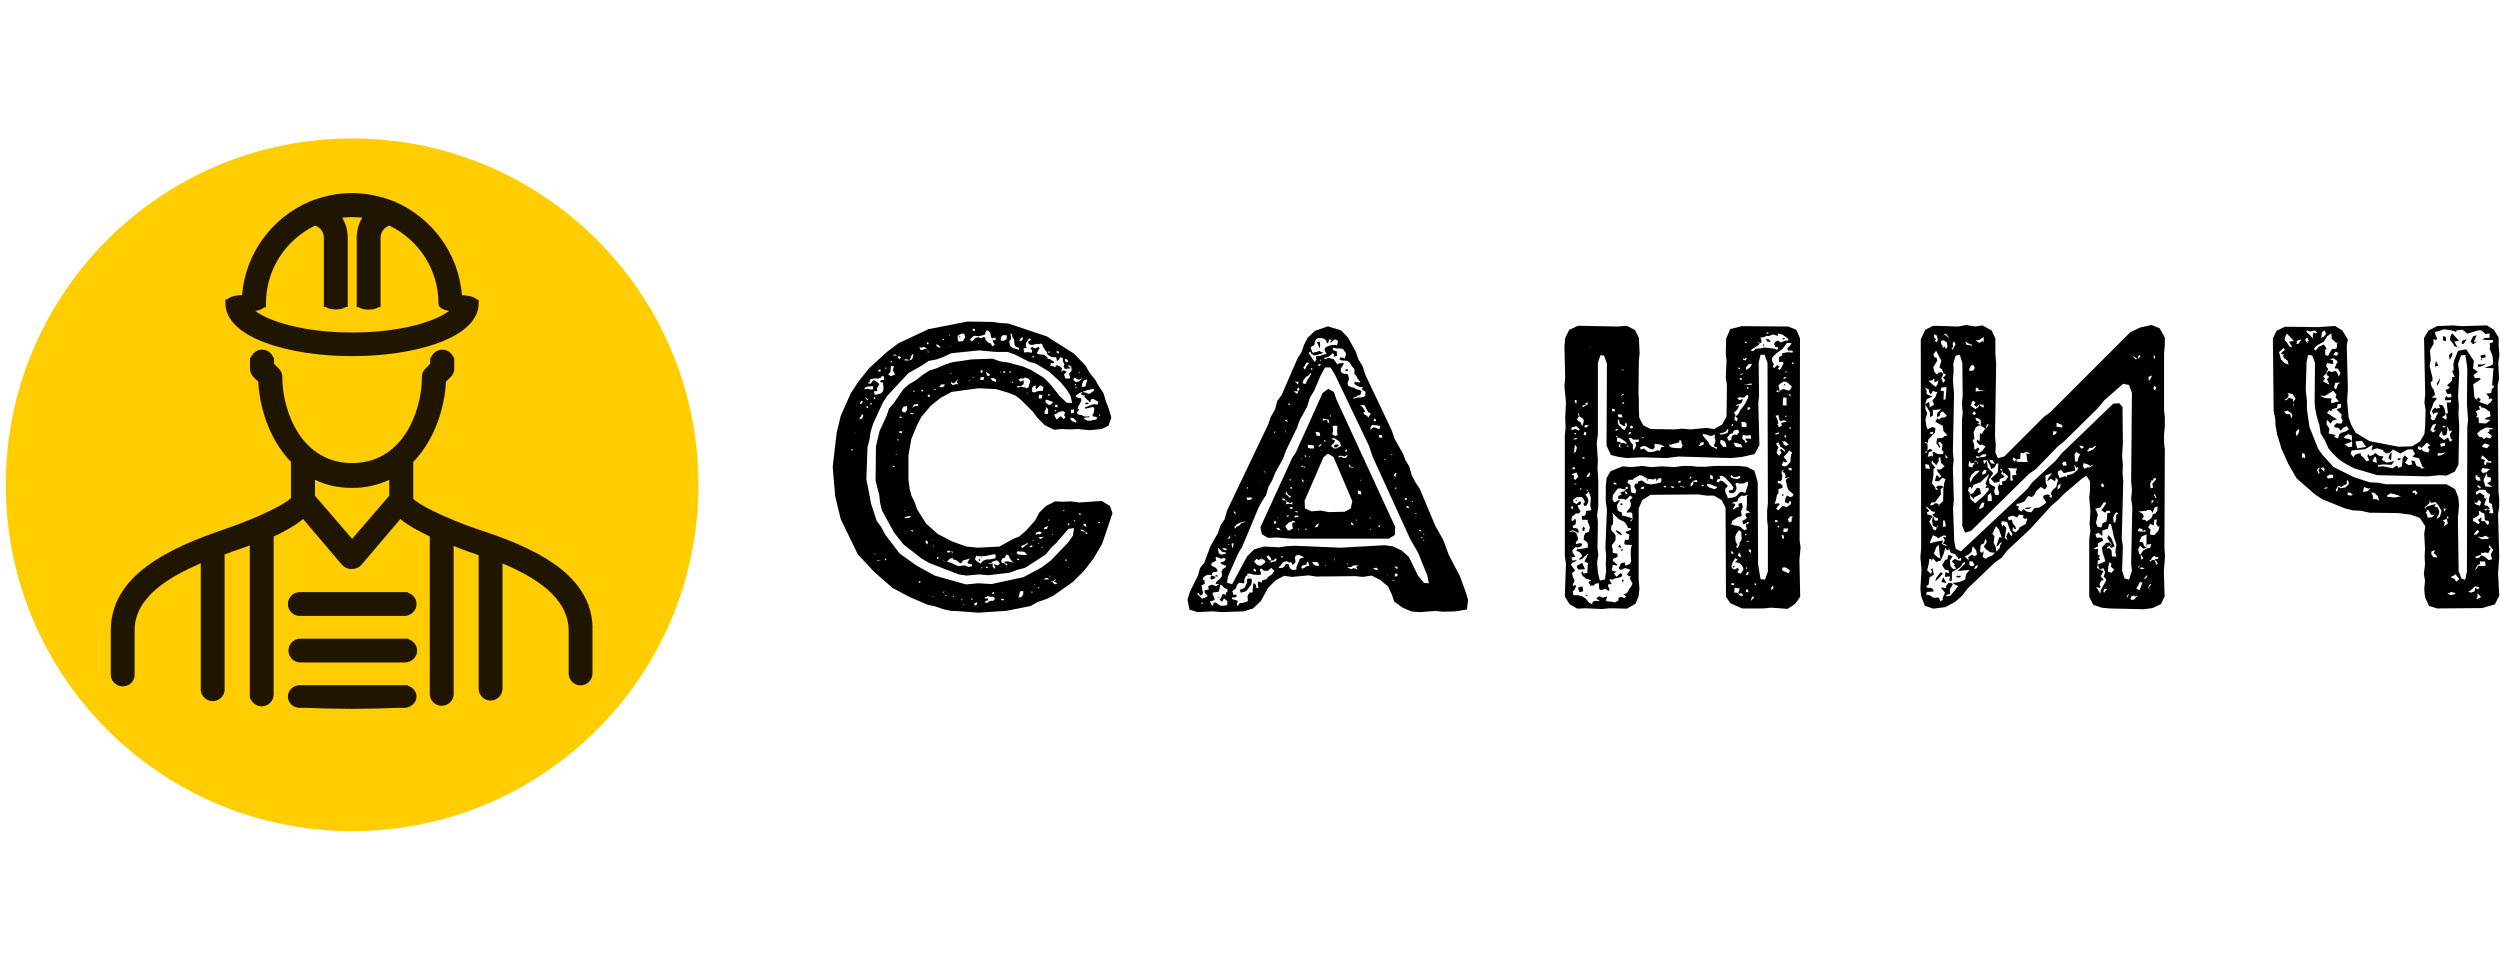
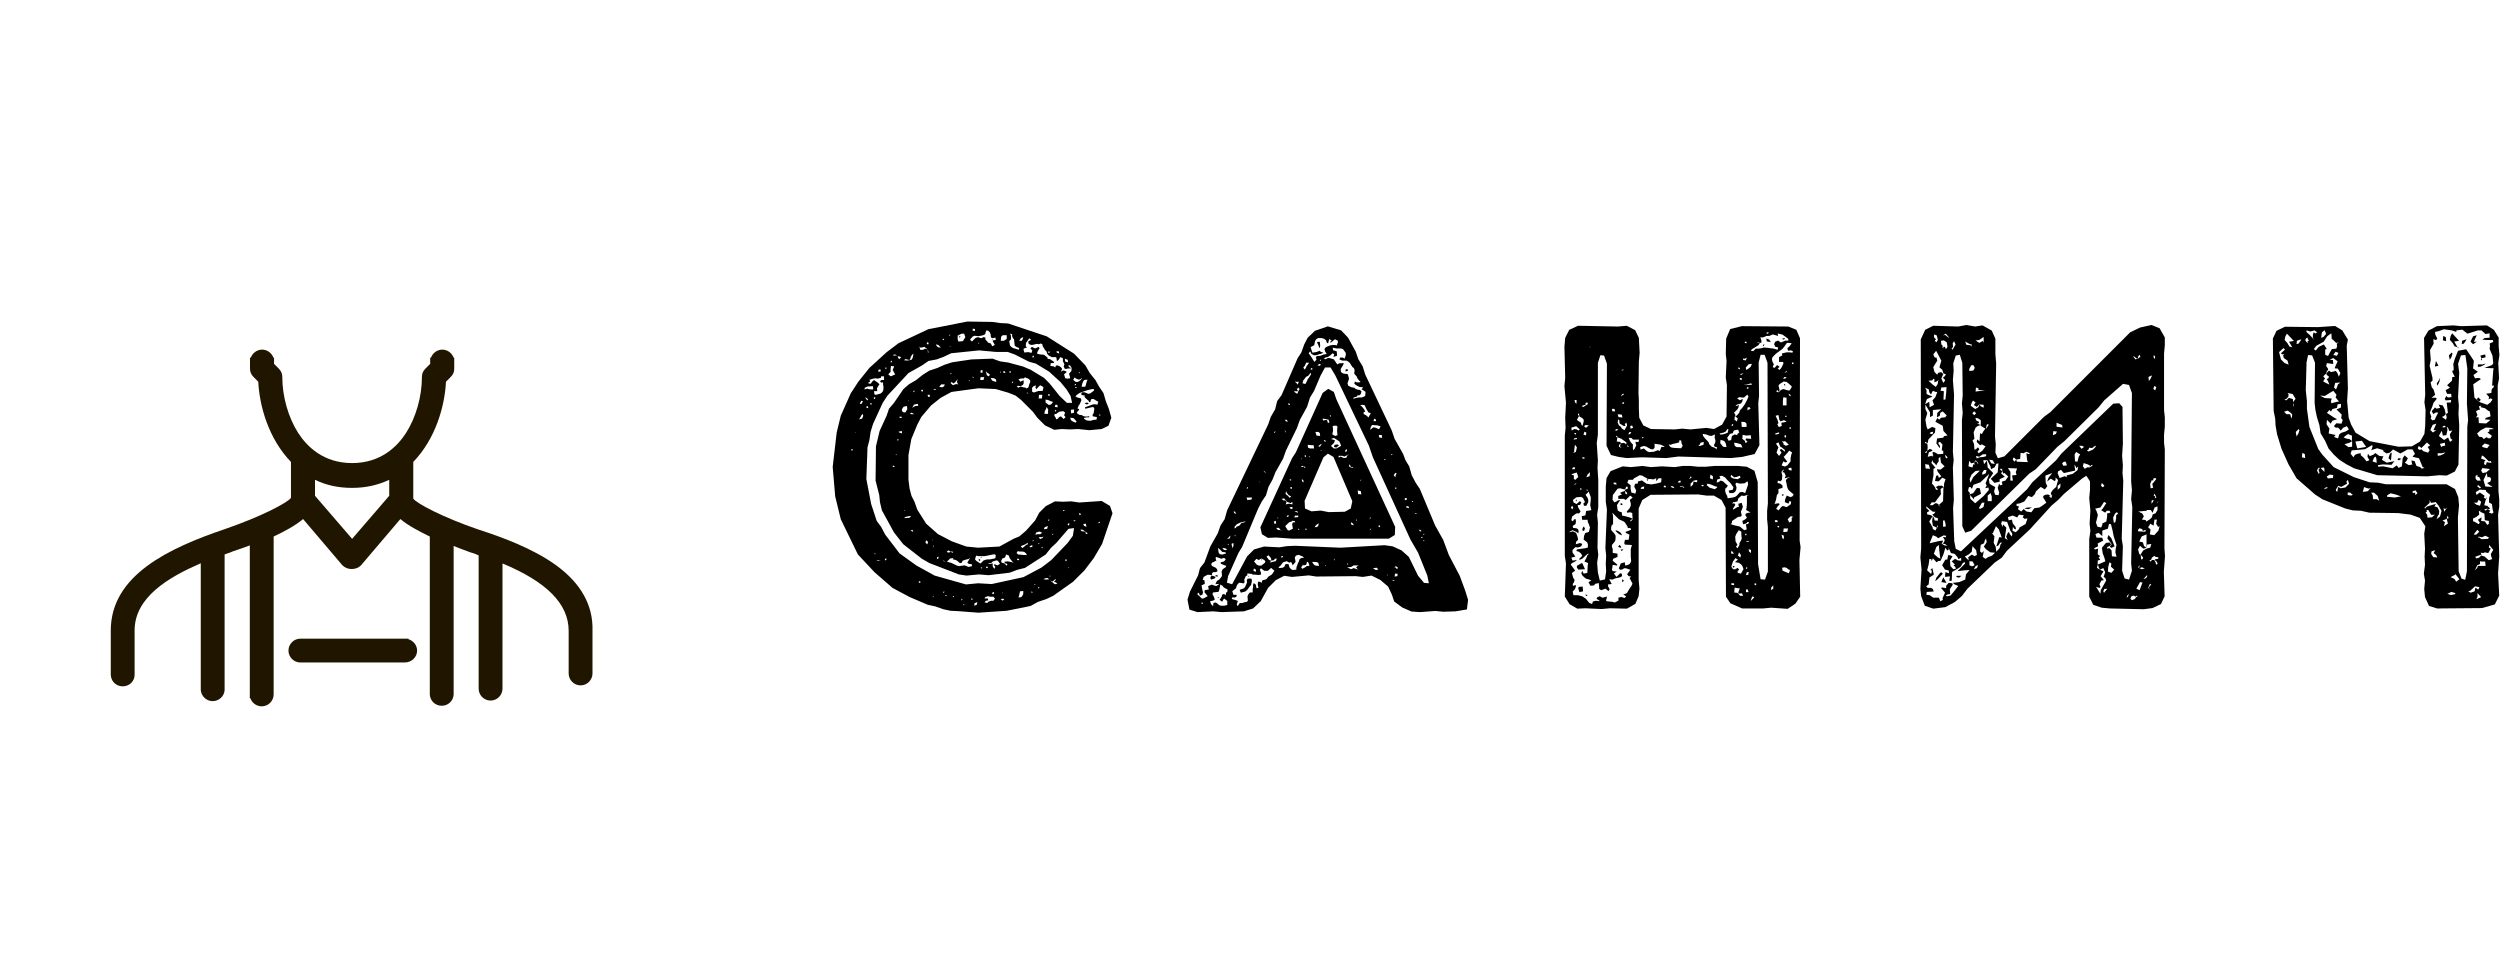
<svg xmlns="http://www.w3.org/2000/svg" version="1.1" id="Слой_1" x="0px" y="0px" viewBox="0 0 130 50" style="enable-background:new 0 0 130 50;" xml:space="preserve">
  <style type="text/css">
	.st0{fill:#FFCD00;}
	.st1{fill:#201600;}
</style>
  <g>
    <path d="M50.13,31.47l0.02-0.02l-0.04-0.04l-0.02,0.04L50.13,31.47z M50.8,31.44l0.02-0.13l-0.15,0.06v0.13L50.8,31.44z    M52.04,31.15l0.08,0.08l0.1-0.04l-0.06-0.06L52.04,31.15z M49.99,31.17l0.02,0.06l0.04-0.06l-0.04-0.04L49.99,31.17z M50.57,31.19   v-0.06l-0.04-0.02l-0.04,0.06L50.57,31.19z M51.64,31.26l0.1-0.13l-0.08-0.1h-0.17L51.37,31l-0.15,0.06l-0.02,0.06h0.17l0.02,0.1   l-0.13,0.02l-0.06,0.08l0.13,0.04l0.08-0.08l0.13-0.04H51.64z M48.56,31.05v-0.02L48.52,31l-0.02,0.04H48.56z M49.55,31.05   l0.06-0.02l-0.02-0.04L49.55,31V31.05z M49.21,31l0.02-0.04l-0.06-0.02l-0.02,0.04L49.21,31z M52.12,30.82l0.02,0.04l0.02-0.04   H52.12z M51.58,30.86l0.08,0.04l0.04-0.08l-0.06-0.04L51.58,30.86z M53.65,30.84l0.04-0.02l-0.02-0.06h-0.04L53.65,30.84z    M49.09,30.82l0.02-0.06h-0.04l-0.04,0.06H49.09z M53.21,30.88v-0.15l-0.17,0.02L53,30.94l-0.04,0.13l0.15-0.02l0.06-0.08   L53.21,30.88z M54.03,30.59l0.02-0.04l-0.06-0.02l-0.02,0.06H54.03z M53.84,30.42V30.4l-0.04-0.02l-0.02,0.04H53.84z M47.79,30.31   l0.08-0.02l-0.02-0.06h-0.08L47.79,30.31z M54.85,30.38l0.13-0.02l-0.08-0.08l-0.1-0.02l0.08-0.08l0.02-0.08l-0.08,0.06l-0.08,0.08   l-0.13-0.06L54.85,30.38z M54.26,30.12l0.15,0.02l0.15-0.02l-0.08-0.06h-0.1L54.26,30.12z M54.55,29.94l0.04,0.04l0.04-0.02   l-0.02-0.02H54.55z M55.56,29.54h0.04l-0.04-0.04h-0.02L55.56,29.54z M51.08,29.54l-0.02-0.04l-0.06,0.02l0.02,0.04L51.08,29.54z    M51.37,29.48l-0.08-0.02l-0.02,0.08h0.08L51.37,29.48z M51.89,29.16l-0.08-0.02l-0.19,0.06l-0.08,0.08h-0.1l-0.08,0.02l0.13,0.02   l0.13-0.02v0.15l0.08,0.13l0.06-0.1l-0.08-0.1l0.04-0.04l0.15,0.06l0.13-0.08L51.89,29.16z M49.04,29.14l0.02,0.04l0.08,0.02h0.02   L49.04,29.14z M45.65,29.16l0.13-0.02l-0.02-0.02l-0.04,0.02l-0.06-0.02l-0.08,0.02L45.65,29.16z M55.41,29.18l0.06-0.02   l-0.02-0.08l-0.06,0.02L55.41,29.18z M50.99,29.12l-0.08,0.06l-0.02-0.13L50.99,29.12z M53,29.08l-0.08-0.04l-0.04,0.06l0.08,0.04   L53,29.08z M46.09,29.12v-0.08l-0.08,0.02l0.02,0.08L46.09,29.12z M49.69,29.12l-0.15-0.04l0.04-0.06l-0.17,0.02l-0.17,0.17   l0.15,0.04l0.08,0.02l0.31,0.15l0.1,0.02l0.1-0.02l0.19-0.02l0.19,0.08l0.19-0.04l-0.02-0.1l-0.15-0.02l-0.08-0.06l0.1-0.17   l0.04-0.08l-0.08,0.06l-0.1,0.02l-0.19,0.06l-0.08,0.13h-0.08l-0.15-0.13L49.69,29.12z M51.05,28.95v0.04h-0.08L51.05,28.95z    M48.73,28.97v0.1l0.06-0.02l0.02-0.1L48.73,28.97z M52.12,29.04l-0.06,0.13l0.02,0.08l0.17,0.06l0.08,0.1l0.06-0.04l-0.04-0.06   l-0.1-0.02l-0.02-0.08l0.17-0.02l0.21,0.04l0.1,0.04l-0.08-0.08l-0.13-0.17l-0.04-0.13l-0.15-0.06l-0.02,0.1l-0.06,0.08   L52.12,29.04z M50.76,28.89l-0.06,0.19l0.06,0.08l0.15,0.1l0.08,0.04l0.15-0.15l0.1-0.04l0.1-0.02h0.13l0.1-0.02l0.19-0.04   l0.02-0.17l-0.08-0.04l-0.4,0.08l-0.1,0.02h-0.34L50.76,28.89z M45.52,28.83v-0.04l-0.04-0.04v0.06L45.52,28.83z M52.92,28.66   l-0.06,0.1l0.1,0.08h0.1l0.15,0.02h0.19l-0.06-0.1l-0.08-0.06l-0.1-0.02h-0.13L52.92,28.66z M49.32,28.62l-0.1,0.08l0.13,0.04   l0.08-0.06l0.08,0.06l0.06-0.02l-0.04-0.04h-0.1L49.32,28.62z M54.22,28.47l-0.04-0.04l-0.02,0.06l0.04,0.02L54.22,28.47z    M48.56,28.41l-0.02-0.04l-0.04,0.02l0.04,0.04L48.56,28.41z M53.63,28.36l-0.1,0.06l0.04,0.04l0.1-0.02l0.02-0.02l-0.02-0.06   l0.04-0.02L53.63,28.36z M54.05,28.26l-0.04-0.02l-0.02,0.04l0.04,0.02L54.05,28.26z M53.23,28.34l-0.15,0.06l0.08,0.1l0.13-0.1   l0.06-0.06l0.1-0.04l-0.02-0.08l-0.1,0.08L53.23,28.34z M53.71,28.09l-0.02,0.06l0.06-0.02v-0.04H53.71z M48.14,28.07l0.02,0.04   l-0.04,0.1l0.1,0.1l0.04-0.13L48.14,28.07z M48.46,28.05v0.02l0.04,0.04v-0.02L48.46,28.05z M54.09,28.03l0.13-0.06l0.04-0.08   l-0.06,0.04h-0.13l-0.06,0.02L54.09,28.03z M54.76,27.76h-0.04v0.04l0.04,0.02V27.76z M53.88,27.69l-0.04,0.13l0.08-0.04h0.17   l0.1-0.08l-0.13-0.06L53.88,27.69z M47.45,27.55l-0.1,0.04l0.08,0.04l0.06,0.02L47.45,27.55z M56.46,27.76h0.1l-0.04-0.06   l-0.06-0.04l-0.08-0.06l-0.1-0.06h-0.1l0.06,0.08l0.15,0.02l0.06,0.02L56.46,27.76z M54.72,27.53H54.7l0.08,0.04L54.72,27.53z    M54.32,27.42l-0.04,0.1l0.17-0.02l0.04-0.15L54.32,27.42z M56.46,27.23l-0.13,0.02l0.04,0.1l0.13,0.04L56.46,27.23z M55.6,27.19   l-0.08,0.06l0.02,0.08l0.06-0.04V27.19z M57.19,27.19v-0.06l-0.06,0.02l-0.02,0.06L57.19,27.19z M55.89,27.11l0.04-0.04l-0.06-0.02   l-0.06,0.04L55.89,27.11z M54.51,27.02v0.06h0.04l0.02-0.06H54.51z M47.26,26.84l-0.17,0.04l-0.08,0.06h0.1l0.19-0.02l0.08-0.08   H47.26z M56.1,26.69l0.02,0.08h0.08v-0.06L56.1,26.69z M55.35,26.52h-0.08l0.04,0.06l0.04-0.02V26.52z M47.07,26.54l-0.06-0.02   l0.02,0.04L47.07,26.54z M46.53,24.28l-0.04-0.06H46.4l0.04,0.06H46.53z M46.63,23.63h-0.04l-0.02,0.02l0.04,0.02L46.63,23.63z    M44.27,23.44l0.08-0.04l-0.02-0.04h-0.06V23.44z M46.72,22.83l-0.06,0.02v0.06l0.06-0.02V22.83z M44.46,22.46l0.06,0.06   l-0.02-0.04L44.46,22.46z M46.91,22.54l-0.02-0.13l-0.17,0.04l0.04,0.04L46.91,22.54z M55.94,21.98l0.04-0.06l-0.08-0.1l-0.08-0.08   l-0.17-0.02l0.04,0.13l0.08,0.06L55.94,21.98z M46.89,21.72l0.02-0.04l-0.13-0.02v0.08L46.89,21.72z M57.21,21.56h-0.08l0.08,0.08   V21.56z M44.83,21.77l0.06-0.15l-0.04-0.1l-0.06,0.08l-0.04,0.08l-0.08,0.13L44.83,21.77z M47.39,21.54h0.15l-0.13-0.08l-0.1,0.04   L47.39,21.54z M55.31,21.79l0.1-0.1l-0.08-0.1l0.06-0.13l-0.1-0.08l-0.15,0.02l-0.08,0.02l-0.13,0.1l-0.1,0.02v0.08l0.08,0.13v0.06   l0.1-0.04l0.06-0.08l0.1-0.04L55.31,21.79z M54.87,21.31l-0.02,0.08h0.06l0.02-0.04L54.87,21.31z M55.68,21.31l0.02,0.19l0.15-0.04   v-0.17L55.68,21.31z M54.49,21.41l0.02-0.1l-0.08-0.15l-0.06,0.15l-0.04,0.06l-0.02,0.15h0.19V21.41z M46.89,21.33l0.06,0.1   l0.13,0.02l0.1-0.17l-0.02-0.17l-0.17,0.04l-0.06,0.08L46.89,21.33z M45.15,21.22l-0.02-0.1l-0.08,0.02l0.02,0.08H45.15z    M54.85,21.16l0.15,0.02l-0.02-0.13h-0.1L54.85,21.16z M47.58,21.12l0.17-0.02l-0.02-0.1l-0.21,0.04l-0.04,0.1l-0.06,0.04h0.06   L47.58,21.12z M45.34,21.03l-0.02-0.06h-0.08l0.02,0.06H45.34z M56.58,21.01l-0.08,0.02l-0.1-0.06l0.13-0.04l0.08,0.04L56.58,21.01   z M44.73,20.95l-0.02,0.02l0.02,0.04l0.08-0.02l0.06-0.13l-0.08-0.02L44.73,20.95z M47.24,20.87l0.02-0.02l-0.04-0.04L47.24,20.87z    M54.66,21.03l0.1-0.13l-0.13-0.04l-0.13-0.06l-0.13-0.02v0.15l0.17,0.13L54.66,21.03z M45.52,20.66h-0.08v0.08h0.06L45.52,20.66z    M45,20.66l0.02,0.06l0.08,0.1l0.04-0.06l-0.1-0.08L45,20.66z M54.18,20.72l0.02-0.19h-0.17l-0.02,0.19H54.18z M48.27,20.64   l0.1-0.02l-0.04-0.1l-0.1,0.02L48.27,20.64z M54.49,20.51l0.04,0.08l0.06-0.02l-0.02-0.08L54.49,20.51z M53.42,20.45l0.06,0.04   l-0.04-0.06l-0.06-0.04L53.42,20.45z M47.49,20.34l0.02,0.06l0.04-0.04V20.3L47.49,20.34z M47.98,20.36L48,20.28l-0.08-0.02   l-0.02,0.08L47.98,20.36z M56.67,20.26l-0.1,0.02l-0.29,0.1l-0.15,0.06L56,20.53l-0.08,0.08L56,20.66l0.21,0.06l0.02,0.1   l-0.08,0.19l-0.06,0.08l-0.06,0.15l0.08,0.04v0.04l-0.08,0.08l-0.04,0.08l0.15,0.1h0.1l0.1,0.06l0.1,0.02h0.1l0.1-0.02v0.06h-0.1   l-0.15,0.02l-0.02,0.06l0.13,0.08l0.13,0.02h0.1l0.1-0.04l0.19-0.02l0.02-0.13l-0.21-0.04l-0.02-0.08l0.06-0.08l0.02-0.13l0.02-0.1   l-0.06-0.1l-0.1,0.02l-0.25,0.06l-0.06,0.02l-0.02-0.08l0.17-0.06l0.21-0.08l0.1-0.02l0.17,0.02l0.04-0.15l-0.15-0.08l-0.02-0.02   l-0.08-0.04h-0.1l-0.04,0.06l-0.02,0.1h-0.06l-0.04-0.08l-0.08-0.06l-0.13-0.13l0.02-0.08h-0.1l-0.1-0.06l0.06-0.1h0.13l0.19,0.08   l0.1-0.02l0.08-0.06l0.13-0.1l-0.04-0.08L56.67,20.26z M48.62,20.28h0.06l-0.04-0.04l-0.08-0.02l-0.02,0.02L48.62,20.28z    M55.98,20.13h-0.08l0.02,0.04H56L55.98,20.13z M44.96,20.17v0.08l0.13-0.04l0.15,0.04h0.17l-0.02-0.17l-0.29,0.02L44.96,20.17z    M54.22,20.32l0.04-0.19l-0.17-0.1l-0.21,0.21l-0.04-0.1l0.04-0.1l-0.13,0.04l-0.08,0.08v0.21l0.1,0.04l0.23-0.08H54.22z    M49.09,20.09l0.04-0.1h-0.19l-0.1,0.13l0.15,0.02L49.09,20.09z M55.89,20.05l0.06-0.04v-0.04h-0.06V20.05z M49.84,19.99l0.04-0.02   l-0.06,0.02H49.84z M52.67,19.9l0.02-0.06l-0.06,0.02l-0.02,0.06L52.67,19.9z M50.41,19.82l0.04-0.02l-0.04-0.02l-0.04,0.02   L50.41,19.82z M56.38,19.76l-0.06,0.08l-0.04,0.1l-0.04,0.17h0.19l0.04-0.1l0.02-0.1l0.06-0.17L56.38,19.76z M49.55,20.03   l0.17-0.06l0.1,0.02l-0.06-0.13l0.04-0.15l-0.13,0.17l-0.1,0.06l-0.08-0.08l-0.06,0.06L49.55,20.03z M51.66,19.82l0.15,0.04   l-0.02-0.13l-0.1-0.06l-0.17-0.02l0.06,0.13L51.66,19.82z M55.87,19.63l-0.06,0.13l0.13,0.1h0.1l0.08-0.04l0.08-0.06l0.06-0.1   v-0.02l-0.08,0.08l-0.08,0.02L56,19.71L55.87,19.63z M53.57,19.88v-0.1l-0.08-0.08l-0.19-0.08l-0.06,0.06h-0.15l-0.13,0.04   l0.1,0.13l0.17-0.08v0.17l-0.04,0.08l-0.13,0.06l-0.13-0.02l-0.06,0.04l0.08,0.06l0.13-0.06l0.13,0.04l0.13,0.02l0.02,0.04   l0.1-0.04l0.04-0.08l0.02-0.1L53.57,19.88z M51.14,19.76l0.04-0.15h-0.19l-0.02,0.15H51.14z M50.64,19.63v-0.02l-0.08-0.02   l0.02,0.04H50.64z M45.25,19.84l-0.13,0.08l0.15,0.04l0.13-0.17l0.06-0.02l0.19,0.13l0.08,0.08l-0.13,0.21l0.02,0.15h-0.17   l0.02,0.17l0.08,0.02l0.23-0.06l0.08-0.06l0.06-0.08l0.02-0.1v-0.13l-0.02-0.1v-0.1l-0.04-0.02l-0.06,0.02l-0.06-0.08l0.08-0.06   h0.13v-0.19h-0.15l-0.02,0.08l-0.17,0.04l-0.1-0.02l-0.13,0.02l-0.19,0.06L45.25,19.84z M49.4,19.46l0.06-0.02l0.04-0.04   l-0.08,0.02L49.4,19.46z M56.1,19.38l-0.02,0.02h0.08v-0.04L56.1,19.38z M52.04,19.38v-0.04L52,19.32v0.04L52.04,19.38z    M52.56,19.38v-0.08l-0.08,0.02l0.02,0.06H52.56z M52.19,19.4l0.1-0.02l-0.06-0.08h-0.06L52.19,19.4z M51.43,19.57l0.04-0.1   l-0.15-0.1l-0.06-0.08l0.02,0.08l0.04,0.15L51.43,19.57z M50.99,19.38h0.1v-0.15l-0.1,0.04V19.38z M45.71,19.21l-0.06,0.1   l0.13,0.02l0.02-0.1L45.71,19.21z M46.05,19.11l-0.02,0.06l0.06,0.02v-0.08H46.05z M46.32,19.32l-0.13,0.15l0.13,0.1l0.23-0.1   l-0.13-0.23l0.08-0.19l-0.17-0.02l-0.02,0.17V19.32z M46.32,18.79v0.08l0.06-0.06v-0.06L46.32,18.79z M55.52,18.71l-0.15-0.06   l0.02,0.15l0.15,0.04L55.52,18.71z M46.78,18.54l-0.1-0.02l0.02,0.08l0.06,0.08l0.1-0.1L46.78,18.54z M53.76,18.5h-0.06l-0.02,0.08   h0.08V18.5z M46.47,18.44l-0.02,0.06l0.13-0.02l0.06,0.02l-0.06-0.06H46.47z M47.1,18.67l-0.1,0.06l0.17,0.02l0.23-0.04l0.06-0.1   l0.02-0.1l0.02-0.13l-0.08,0.08l-0.06,0.1l-0.04,0.15h-0.1L47.1,18.67z M55.06,18.27h-0.13l0.02,0.06l0.13,0.06L55.06,18.27z    M54.53,18.27l-0.04,0.06l0.08,0.02l0.02-0.06L54.53,18.27z M55.79,27.86l0.06-0.4l-0.29,0.04l-0.63,0.73l-0.27,0.25l-0.29,0.36   l-1.07,0.69l-0.4,0.1l-0.4,0.15l-1.09,0.13l-0.5-0.04l-0.65,0.06l-0.4-0.06l-1.53-0.59l-0.4-0.23l-0.96-0.75l-0.48-0.61l-0.63-1.15   l-0.1-0.42l-0.04-0.38l-0.19-0.75l0.02-1.78l0.19-0.8l0.36-0.78l0.13-0.38l0.25-0.29l0.5-0.73l0.29-0.25l0.36-0.21l0.34-0.27   l0.36-0.23l0.4-0.13l0.38-0.17l0.4-0.13l1.01-0.15l1.09-0.04L52,18.79l0.42,0.06l0.78,0.21l0.4,0.17l0.69,0.42l0.29,0.29l0.52,0.65   l0.38,0.36h0.27l-0.08-0.36l-0.21-0.34l-0.31-0.38l-0.59-0.54l-0.69-0.42l-0.36-0.1l-0.75-0.38l-0.36-0.13h-0.61l-0.88-0.08   l-1.45,0.15l-0.4,0.19l-0.36,0.13l-0.42,0.08L47.95,19l-0.71,0.4l-1.09,1.17l-0.25,0.38l-0.5,1.09l-0.13,0.42l-0.06,0.42l-0.1,0.38   l-0.06,1.65l0.25,1.3l0.29,0.88l0.23,0.31l0.21,0.4l0.75,0.98l0.88,0.63l0.94,0.52l1.63,0.46l0.63-0.06l0.71,0.04l1.65-0.36   l0.94-0.5l0.5-0.38l0.86-0.9L55.79,27.86z M47.87,18.08l-0.06-0.06l0.04,0.17H48l0.1-0.06l0.13,0.04l0.02,0.13v0.04l0.04-0.02   l-0.06-0.15l-0.15-0.13L47.87,18.08z M49.44,18.02L49.42,18l-0.04-0.02l0.02,0.04H49.44z M48.77,17.93l-0.1-0.02L48.71,18   l0.08,0.06l0.13,0.02l-0.08-0.1L48.77,17.93z M50.93,17.83h-0.08l0.02,0.04L50.93,17.83z M48.21,17.79l-0.02,0.1l0.08,0.02   l0.02-0.08L48.21,17.79z M51.58,17.64l0.04,0.02l-0.04,0.04V17.64z M49.04,17.62L49,17.66l0.08,0.02l0.02-0.06H49.04z M53.34,18   l0.06,0.08l-0.1,0.02l-0.08,0.04l0.04,0.19l0.21-0.02l0.17,0.04l0.04-0.13l-0.1-0.1l0.08-0.08l0.17,0.08l0.17-0.08l0.06,0.06   l-0.1,0.17l-0.04,0.1l0.06,0.04l0.1,0.02l0.21,0.02l0.17,0.13l0.02,0.08l0.13,0.02l0.08,0.06l0.1,0.06l0.02,0.08h-0.17l-0.02,0.15   l0.17,0.02l0.08,0.06l0.04-0.1L54.99,19l0.1,0.04l0.08,0.06l0.06,0.08l-0.04,0.1l-0.02,0.06l0.04-0.04l0.1-0.04l0.1,0.04l0.06,0.04   l-0.06,0.06l-0.08,0.06l0.06,0.21l0.13,0.02l0.13-0.02l-0.02-0.1l-0.04-0.13l0.06-0.08l0.06-0.06l0.02-0.17L55.64,19h-0.1l0.06,0.1   l0.13,0.04l-0.08,0.02h-0.1l-0.1,0.02h-0.08l-0.06-0.13l0.04-0.1l-0.08-0.17v-0.15l-0.13-0.06l-0.1,0.15l-0.08,0.06l-0.02-0.13   l-0.02-0.08h-0.23l-0.15-0.08l-0.08-0.08l-0.04-0.13l-0.08-0.08L54.22,18l-0.02-0.1l-0.08-0.04l-0.1,0.04l-0.1-0.02l-0.17,0.04   l-0.1,0.02l-0.08-0.02l-0.08-0.04l-0.02-0.13l0.15-0.08l-0.1-0.08l-0.17,0.25L53.34,18z M53.09,17.58L53,17.72h0.13l0.04-0.06   l0.04-0.13L53.09,17.58z M49.94,17.49l-0.02,0.06l-0.06-0.02l0.02-0.04H49.94z M52.06,17.51l-0.02,0.21h0.15l0.08-0.04l0.08-0.06   v-0.19h-0.21L52.06,17.51z M49.36,17.41l-0.02,0.04h0.04l0.04-0.04H49.36z M49.8,17.45v0.21l0.04,0.1l0.23-0.02l0.13-0.21   l-0.04-0.1l-0.02-0.08h-0.13L49.8,17.45z M52.56,17.66l-0.08,0.08l0.04,0.23l0.08,0.08l0.1,0.06l0.1,0.02l0.17,0.06L53,18.1   l-0.15-0.06l-0.08-0.06l-0.02-0.13l-0.02-0.21l-0.06-0.06l-0.04-0.1v-0.1l-0.1-0.04l0.04,0.13V17.66z M50.57,17.51l-0.13,0.15   l0.1,0.1l0.19-0.19l0.13-0.04l0.1,0.04l0.08,0.02l0.1-0.06l0.1,0.02v0.1l0.15,0.17l0.13,0.04l0.08,0.15l0.13-0.08l-0.1-0.17V17.7   l0.15-0.02l-0.02-0.13l-0.13,0.04l-0.1-0.04l-0.02-0.17l-0.04-0.1l-0.08-0.08l-0.1-0.02l-0.04,0.1l-0.02,0.1l-0.13,0.06l-0.21,0.04   l-0.23-0.02L50.57,17.51z M50.59,17.09l-0.02,0.1l0.13,0.02v-0.1L50.59,17.09z M57.72,26.31l0.13,0.38l-0.54,1.59l-0.44,0.75   l-0.48,0.63l-0.59,0.59l-1.03,0.73l-0.36,0.17l-0.44,0.15l-0.38,0.21l-1.24,0.25l-1.47,0.1l-1.05-0.08l-0.4-0.02l-0.38-0.08   l-0.42-0.15l-0.38-0.08l-0.94-0.4l-0.9-0.48l-0.94-0.82l-0.86-0.92L43.72,27l-0.29-1.19l-0.13-1.53l0.21-1.8l0.21-0.86l0.52-1.17   l0.4-0.61l0.57-0.71l0.9-0.82l0.61-0.46l1.55-0.73l2.03-0.4l1.3,0.02l0.42,0.06l0.4,0.02l2.01,0.67l1.42,0.9L56.44,19l0.23,0.4   l0.29,0.36l0.19,0.34l0.23,0.34l0.13,0.44l0.15,0.38l0.13,0.46l-0.15,0.42l-0.36,0.17l-0.63,0.06l-0.59-0.06l-0.42,0.02l-0.44-0.02   l-0.38,0.04l-0.48-0.23l-0.4-0.4l-0.23-0.31l-0.61-0.61l-0.29-0.23l-0.38-0.15l-0.65-0.19l-0.9-0.04l-1.4,0.19l-0.57,0.31l-0.5,0.4   l-0.5,0.59l-0.21,0.4l-0.31,0.75l-0.15,0.84v1.28l0.06,0.46l0.1,0.38l0.15,0.29l0.15,0.42l0.46,0.73l0.61,0.54l0.73,0.38l0.75,0.27   l0.61,0.06l1.11-0.06l0.73-0.4l0.31-0.13l0.34-0.29l0.48-0.54l0.21-0.4l0.34-0.34l0.48-0.25l0.42,0.02l0.42-0.02l0.42,0.06   l1.17-0.08L57.72,26.31z" />
    <path d="M62.55,31.4v-0.06h-0.08v0.04L62.55,31.4z M63.35,31.09l-0.04-0.04h0.1L63.35,31.09z M63.83,30.75v-0.1l-0.19-0.1   l-0.08-0.1l-0.13-0.06l0.02,0.04l-0.04,0.21l-0.04,0.13l-0.13,0.02l-0.17,0.02l-0.02,0.1l0.06,0.1l0.04,0.1l0.02,0.06l-0.08,0.06   l-0.17,0.04l0.06,0.15l0.1,0.1l0.02-0.17l0.13-0.02l0.19,0.15l0.1,0.02h0.13l0.17-0.04v-0.21l-0.17-0.13l-0.1,0.17l-0.13-0.1   l0.1-0.15l0.04-0.13l0.1-0.02l0.08,0.06l0.02-0.13L63.83,30.75z M72.44,30.21l0.1-0.02l-0.08-0.02l-0.06-0.02L72.44,30.21z    M64.98,30.08l0.1,0.02l0.02,0.1l-0.04,0.21l-0.08,0.1l-0.13,0.17l-0.1,0.08l-0.23,0.06l-0.06-0.15l0.23-0.08l0.06-0.08l0.1-0.23   l-0.02-0.1l0.04-0.08L64.98,30.08z M64.92,29.94l0.04,0.04H64.9L64.92,29.94z M63.16,30.08l-0.17,0.06l-0.06-0.08l0.06-0.13   l0.1,0.02L63.22,30L63.16,30.08z M63.31,29.89V30l-0.13-0.06L63.31,29.89z M72.15,29.92l0.02-0.02l-0.02-0.02l-0.04,0.02   L72.15,29.92z M72.67,29.96v-0.13h-0.13l-0.02,0.15L72.67,29.96z M65.3,29.62l-0.1-0.06l-0.02,0.13l0.13,0.04V29.62z M66.14,29.87   l0.13-0.19l-0.17-0.15l-0.17,0.15h-0.19l-0.17-0.13l-0.06,0.08l0.06,0.15v0.1l-0.13,0.02l-0.21-0.02h-0.08l-0.08-0.04l-0.21-0.02   v0.1l-0.08,0.04l-0.08,0.19l0.02,0.13l-0.06,0.06l-0.08-0.02l-0.13-0.02l-0.08,0.06l-0.06,0.1l-0.04,0.13l-0.19,0.15l0.06,0.19   h0.17l-0.02,0.1l-0.08,0.04h-0.15v0.08l0.21,0.06l0.1,0.04l-0.06,0.19l0.06,0.08l0.04-0.08l0.06-0.08h0.13l0.1-0.04l0.13-0.02   l0.06-0.06l-0.02-0.23l0.04-0.1l0.08-0.1h0.13l0.02-0.02v-0.15l0.02-0.1V30.4l0.04-0.08l0.1,0.08l0.04,0.19l0.1-0.02l-0.04-0.19   l0.02-0.13h0.1l0.08,0.06l0.04-0.13l0.21-0.06l0.1-0.13L66.14,29.87z M71.54,29.64l0.13-0.02l-0.08-0.1l-0.15,0.02h-0.06l0.04,0.02   L71.54,29.64z M72.65,29.6l0.04-0.08l-0.1-0.08L72.5,29.5h0.06L72.65,29.6z M70.56,29.56l-0.04-0.06l0.06-0.06l0.08-0.02   l-0.08-0.02h-0.19l-0.13,0.08l-0.21,0.02l0.21,0.1l0.13-0.06l0.17,0.06l0.06,0.02L70.56,29.56z M68.94,29.43l0.02-0.02l-0.04-0.02   l-0.02,0.02L68.94,29.43z M70.05,29.35h0.06l-0.02-0.06h-0.02L70.05,29.35z M68.4,29.41l0.19,0.02l-0.04-0.17l-0.13-0.04h-0.19   l0.08,0.13L68.4,29.41z M67.96,29.43h0.13l-0.04-0.15l-0.06-0.08l-0.04,0.06l-0.02,0.1l-0.13,0.04l-0.06-0.04v0.04l-0.08,0.1   l0.06,0.08l0.15-0.08L67.96,29.43z M65.59,29.06l0.02,0.08l-0.04-0.02L65.59,29.06z M69.38,29.14l0.02-0.02l-0.02-0.08l-0.02,0.08   L69.38,29.14z M65.21,29.2l0.15,0.17l0.1,0.04h0.13l0.19-0.15l0.02-0.08l-0.06-0.06l-0.15-0.08l-0.13,0.08l-0.13-0.06L65.21,29.2z    M62.8,31l-0.17-0.21l0.02-0.1l0.21-0.04l-0.04-0.17l0.19-0.08l0.23,0.08l0.15-0.1l-0.02-0.02l-0.17,0.02l0.08-0.17l0.13-0.08   l0.13-0.17v-0.1l-0.02-0.13l0.06-0.13l0.15-0.1l0.04-0.08l-0.08-0.02l-0.19-0.08l-0.04-0.06l0.08-0.04l0.1-0.02l0.1-0.1l-0.06-0.08   H63.6l-0.1,0.04l-0.08-0.04l-0.19-0.06l-0.02,0.06l0.04,0.15h-0.08l0.02,0.02l-0.15,0.06l-0.06,0.08l0.04,0.1l0.21,0.1l0.06,0.08   l0.02,0.1l-0.1,0.04h-0.13l-0.06,0.08v0.08l-0.13-0.02h-0.1l-0.08,0.04L62.59,30l-0.04,0.13l-0.02,0.02l0.1,0.02l0.02,0.19   l-0.17,0.08l0.04,0.23l0.04,0.13l-0.04,0.13l-0.13,0.04l-0.04-0.13l-0.06-0.02l-0.02,0.1l0.1,0.08l0.13,0.13l0.1-0.02L62.8,31z    M66.62,28.93l0.02,0.08l0.08-0.06l-0.02-0.04L66.62,28.93z M66.34,29.18l0.06-0.13h-0.1l-0.06,0.08l-0.13,0.02l-0.02-0.13   l-0.13-0.15l-0.1,0.08l0.13,0.17l0.13,0.04l-0.1,0.08h0.08l0.15-0.04L66.34,29.18z M67.54,29.2l0.04-0.13l0.1-0.06h0.13l-0.08-0.08   l-0.21-0.08l-0.13,0.04l-0.06,0.1l0.04,0.23l-0.15,0.17l-0.08-0.17l-0.1,0.04l-0.13-0.08l-0.19,0.06l-0.08,0.1l-0.06,0.08   l-0.1,0.08l0.04,0.04l0.19-0.02l0.08-0.06l0.06-0.13h0.15l0.06,0.19l0.08,0.08l0.08,0.04l0.19-0.02v-0.1l0.08-0.23L67.54,29.2z    M63.71,28.51l-0.15-0.02l0.08,0.1l0.08,0.02l0.1-0.04L63.71,28.51z M63.43,28.57l-0.1-0.08l0.02,0.1l0.02,0.15l0.06,0.08   l0.13,0.02l0.19-0.06l-0.02-0.06l-0.17-0.02L63.43,28.57z M63.91,28.32l-0.04-0.02l-0.04,0.04h0.06L63.91,28.32z M64.17,28.22   l-0.13,0.06l0.02,0.1l0.04,0.13l0.04-0.13v-0.15L64.17,28.22z M74.03,28.09l-0.02,0.04l0.04,0.02l0.02-0.04L74.03,28.09z    M73.97,27.97l-0.02-0.06l-0.06,0.04l0.06,0.04L73.97,27.97z M64.25,27.84h-0.06l0.02,0.04h0.04V27.84z M63.89,27.95l-0.08,0.08   l0.15-0.04l0.02-0.15L63.89,27.95z M74.01,27.76v0.04h0.04l0.02-0.04H74.01z M73.86,27.55h-0.08l0.06,0.08h0.08L73.86,27.55z    M71.27,27.49l-0.04,0.02l0.02,0.04l0.04-0.02L71.27,27.49z M67.87,27.53l0.08,0.04l-0.02-0.08h-0.06V27.53z M67.56,27.55v-0.04   l-0.04-0.02l-0.02,0.06H67.56z M66.57,27.57h0.1l-0.1-0.02l-0.06-0.1h-0.15l0.08,0.1L66.57,27.57z M71.75,27.32l-0.08,0.02   l0.04,0.08l0.06-0.04L71.75,27.32z M68.54,27.36l0.04-0.15l-0.1,0.06l-0.06,0.06l-0.06,0.08h0.1L68.54,27.36z M70.37,27.32   l0.02-0.02l-0.04-0.08l-0.1-0.06v0.1L70.37,27.32z M64.56,27.15l-0.23,0.1l-0.13,0.13v0.1l0.08-0.04V27.4l0.1-0.04l0.08-0.04   l0.1-0.13l0.13-0.02l0.1-0.06L64.56,27.15z M66.28,27.25l0.08-0.04l-0.02-0.13l-0.1,0.04L66.28,27.25z M67.33,27.17v-0.08h-0.1   l-0.04-0.02v0.04l-0.13,0.04l-0.06,0.04l-0.17,0.17l0.13,0.21l0.08,0.02l0.19-0.1l-0.04-0.23l0.04-0.1L67.33,27.17z M70.51,27.02   v0.06l0.04-0.02v-0.04H70.51z M66.47,26.92h-0.06l0.04,0.04l0.02-0.02V26.92z M71.23,26.94v0.08l0.04-0.1l-0.02-0.04L71.23,26.94z    M67.33,26.81l-0.02,0.1l0.19-0.02l0.02-0.08H67.33z M67.01,26.79l-0.08,0.02l-0.02,0.08l0.1-0.04V26.79z M73.63,26.69l-0.08,0.02   l0.06,0.02l0.08-0.02L73.63,26.69z M67.45,26.58h-0.13l0.06,0.04l0.13,0.04L67.45,26.58z M64.23,26.61l-0.08-0.02l0.02,0.08   l0.06,0.04h0.06l-0.04-0.04L64.23,26.61z M67.22,26.44l-0.02-0.08l-0.15,0.02l0.08,0.1L67.22,26.44z M73.26,26.35l-0.13-0.04v0.08   l0.13,0.04V26.35z M73.42,26.04v0.06h0.06v-0.02L73.42,26.04z M66.64,25.94l0.1,0.08h0.1l0.06,0.08l-0.04,0.13l0.08-0.02l0.1-0.02   l0.17,0.04L67.2,26.1l-0.1,0.06l-0.17-0.06L66.85,26l-0.08-0.08L66.64,25.94z M73.05,25.91v0.1l0.1-0.02v-0.1L73.05,25.91z    M65.11,25.87h-0.29L64.86,26l0.21-0.02L65.11,25.87z M66.87,25.54l-0.02,0.15l0.13,0.1l0.08,0.1l0.08-0.08l-0.13-0.06l-0.08-0.1   L66.87,25.54z M70.76,25.54L70.6,25.5l0.02,0.19l0.17,0.02L70.76,25.54z M72.61,25.35h-0.06v0.08l0.06-0.02V25.35z M67.18,25.33   H67.1v0.08h0.08V25.33z M64.86,25.33l-0.04,0.06l0.06,0.02l0.02-0.06L64.86,25.33z M65.51,25.06l-0.06-0.02l0.02,0.02l0.06,0.02   L65.51,25.06z M70.74,24.97v0.04l0.04-0.04v-0.04L70.74,24.97z M67.71,25.03l0.08,0.06l-0.02-0.13l-0.08-0.04L67.71,25.03z    M67.06,24.93v0.04l0.08,0.02v-0.06H67.06z M72.55,24.59l-0.08,0.13l0.1,0.1v-0.1l0.06-0.1L72.55,24.59z M65.76,24.51l-0.06-0.04   l0.04,0.06l0.06,0.06h0.04l-0.04-0.02L65.76,24.51z M67.73,24.28l0.08-0.02v0.04l0.06,0.04v-0.06l-0.15-0.06l-0.08,0.06H67.73z    M70.24,24.28l-0.02-0.06l-0.04-0.08l-0.04,0.1l0.08,0.06l0.1,0.02h0.06l-0.04-0.04H70.24z M71.98,23.88l-0.02,0.02l0.06,0.02   l0.04-0.04H71.98z M67.69,23.82l-0.06,0.08l0.06-0.04V23.82z M68.13,23.76l-0.02-0.02h-0.06l0.04,0.04L68.13,23.76z M69.91,23.74   l-0.13-0.04h-0.17v0.1l0.1-0.06l0.17,0.08l0.13-0.02l0.06-0.13l0.1-0.02h-0.08L69.91,23.74z M67.85,23.65v0.1l0.06,0.02l-0.02-0.1   L67.85,23.65z M72.4,23.61h-0.06l0.02,0.06l0.04-0.02V23.61z M69.09,26.63l0.84-0.02l0.31-0.17l0.08-0.38l-0.98-2.3l-0.29-0.17   l-0.23,0.19l-0.98,2.26l0.02,0.4l0.34,0.15l0.48-0.04L69.09,26.63z M68.73,23.4h-0.06l0.02,0.04L68.73,23.4z M69.97,23.38   l-0.02,0.13l0.08-0.04l0.02-0.1L69.97,23.38z M68.19,23.15L68,23.13l0.02,0.15l0.1,0.04h0.21l-0.02-0.17H68.19z M69.36,23.23   l0.04-0.1l0.15-0.02l0.08,0.04l-0.15,0.13L69.36,23.23z M68.71,23.07l-0.04,0.04l-0.06,0.04l-0.06,0.06l0.08,0.02l0.08-0.1V23.07z    M68.94,22.98l-0.02-0.08l-0.08-0.02l0.02,0.06L68.94,22.98z M69.65,22.96l-0.08-0.06l-0.21-0.13l-0.15,0.06l0.15,0.04l0.06,0.04   l-0.06,0.13l-0.15,0.15l0.15,0.13h0.13l0.19-0.1l0.06-0.04L69.65,22.96z M71.87,22.77l-0.02-0.15h-0.15l0.02,0.13L71.87,22.77z    M68.56,22.46H68.4l0.06,0.19l0.19,0.02l-0.02-0.15L68.56,22.46z M66.26,22.46v0.06l0.04-0.02l0.02-0.08L66.26,22.46z M66.85,22.42   l-0.04-0.04l0.02,0.13L66.85,22.42z M69.55,22.63l-0.02-0.17v-0.1l0.02-0.17l-0.06-0.06l-0.19,0.02l0.02,0.23l-0.04,0.21l0.15,0.08   L69.55,22.63z M71.62,22.12l-0.27-0.02l-0.06,0.08l-0.04,0.15v0.02l0.17-0.13l0.1,0.02l0.19,0.08l0.08-0.15L71.62,22.12z    M66.91,21.83h-0.1l0.06,0.08l0.1,0.02L66.91,21.83z M71.46,21.77l-0.04,0.13h0.13v-0.08L71.46,21.77z M68.94,21.79l-0.17-0.02   l0.04,0.1l0.15-0.04l0.06,0.04L69.05,22l0.08-0.04l-0.04-0.13L68.94,21.79z M69.21,21.6h-0.06l0.02,0.06h0.04V21.6z M71.16,21.45   l-0.1-0.17l-0.1-0.21l-0.13-0.02l-0.1,0.02l0.08,0.06l0.08,0.1l0.06,0.08l0.04,0.1l-0.08,0.02v0.1l0.15,0.08l0.1,0.1l0.08-0.15   l0.04-0.08L71.16,21.45z M67.04,20.97l-0.06,0.02l0.04,0.08l0.06-0.02L67.04,20.97z M69.36,20.38l0.13,0.38l3.06,6.64l-0.02,0.42   l-0.31,0.19h-5.05l-0.82-0.06l-0.42,0.02l-0.31-0.19l-0.08-0.36l1.65-3.6l0.19-0.29l1.4-3.1l0.29-0.21L69.36,20.38z M67.33,20.34   h-0.04l0.04,0.06l0.13,0.08l0.06-0.15l0.06-0.1l-0.08-0.08l-0.06,0.1l0.06,0.08l-0.06,0.02L67.33,20.34z M67.45,19.86l-0.13-0.02   l0.1,0.08l0.06,0.08l0.06-0.15H67.45z M67.77,19.78l-0.04,0.15l0.15,0.04l0.08-0.15l0.04-0.1l0.08-0.1l0.1-0.17l-0.04-0.06   l-0.04,0.06l-0.08,0.1l-0.1,0.04l-0.06,0.08L67.77,19.78z M70.07,19.19l0.02,0.1l-0.13,0.02l0.02-0.1L70.07,19.19z M68.25,19.17   l-0.06-0.04l-0.04,0.08l0.08,0.02L68.25,19.17z M74.05,30.31l0.25,0.02l-0.08-0.4l-0.48-1.19l-0.4-0.69l-1.95-4.27l-0.21-0.61   l-1.74-3.64l-0.25-0.42H68.9l-0.23,0.42l-0.34,0.8l-0.21,0.34l-0.15,0.48l-0.38,0.69l-0.15,0.42l-0.57,1.17l-0.15,0.42l-0.4,0.71   l-0.15,0.38l-0.21,0.38l-0.13,0.44l-0.21,0.31l-0.19,0.36l-0.84,2.01l-0.19,0.31l-0.54,1.21l-0.06,0.34l0.27,0.08l0.78-1.45   l0.36-0.36l0.52-0.15l0.8,0.04l0.38-0.06l0.44-0.02l2.35,0.1l2.3-0.13l0.42,0.06l0.46,0.21l0.38,0.34l0.48,0.98L74.05,30.31z    M68.69,18.96l-0.08-0.04L68.5,19l0.13,0.02L68.69,18.96z M67.85,19.02l-0.08,0.1l0.08,0.1l0.06-0.1l0.04-0.1l0.06-0.06l0.06-0.1   h-0.15L67.85,19.02z M68.67,18.77l0.02-0.04l-0.04-0.04l-0.02,0.06L68.67,18.77z M69.84,18.16l-0.1-0.04h-0.23l-0.21-0.04   l0.02,0.13l0.19,0.06l0.02,0.23l-0.19,0.06l0.04-0.13l-0.08-0.06l-0.15,0.13l-0.1,0.06L68.9,18.6l-0.06,0.06l0.1,0.02l0.1-0.06h0.1   l0.13,0.04l0.08,0.02l0.06,0.08l0.13,0.19l0.1-0.06h0.13l0.1-0.02l-0.02,0.1l-0.13,0.21v0.13l0.06,0.08l0.1,0.04l0.19,0.02   l0.04,0.08l0.04,0.17l-0.08,0.23l0.04,0.13l0.17,0.08l0.13,0.02l0.08,0.06l0.1,0.04l0.13,0.02l0.08,0.08l-0.04,0.13l-0.06,0.06   l-0.13,0.02v0.04l-0.04,0.02l-0.13,0.04l-0.04,0.04l0.04,0.02l0.13-0.04l0.13-0.02h0.15l0.1-0.04l0.08-0.04l0.02-0.21l-0.08-0.06   l-0.13-0.08l0.08-0.08l-0.02-0.02l-0.17-0.02l-0.19-0.1l-0.08-0.08l0.04-0.1l0.08,0.04h0.17l0.04-0.02l-0.08-0.08l-0.08-0.1   l-0.04-0.1l-0.13-0.15l0.02-0.19l-0.04-0.1l-0.08-0.06l-0.13-0.21l-0.1-0.08l-0.08-0.04h-0.21l-0.15-0.06l0.04-0.1h0.13l0.1,0.06   l0.06-0.17v-0.13L69.84,18.16z M68.48,17.79l0.15-0.02l0.02,0.21l-0.02,0.1h-0.04l-0.02-0.1L68.48,17.79z M68.13,18.27l-0.08,0.1   l0.06,0.08l0.13,0.19l0.04,0.08l0.08,0.1l0.1-0.13l-0.04-0.1l0.06-0.08h0.13l0.08-0.02l0.15-0.06l0.15-0.02l-0.08-0.13l-0.04-0.13   l0.08-0.1L69.07,18l0.1-0.04l0.13-0.02h0.1l0.13,0.02v-0.06l0.04-0.08v-0.1l-0.15-0.08l-0.21,0.17l-0.06-0.02l0.1-0.08l-0.13-0.08   l-0.04,0.15l-0.02,0.08l-0.08-0.06l-0.02-0.1l-0.1-0.08l-0.13-0.04h-0.19l-0.1,0.06l-0.06,0.1l-0.04,0.21l-0.19,0.1l0.06,0.19   l0.04,0.1l0.23-0.04l0.13-0.06l0.08,0.06l0.13,0.04l-0.13,0.06l-0.1,0.02l-0.1,0.04l-0.15,0.02l-0.15-0.08L68.13,18.27z    M76.19,30.71l0.15,0.48l-0.06,0.5l-0.59,0.1l-0.65,0.02l-0.4-0.04l-0.8,0.06L73.4,31.8l-0.48-0.21l-0.42-0.31l-0.13-0.38   l-0.19-0.4l-0.4-0.34l-0.46-0.23L70.87,30l-0.38-0.04l-2.05,0.02l-0.38-0.06L67.18,30l-0.4-0.06l-0.44,0.23l-0.4,0.4l-0.38,0.69   l-0.4,0.38l-0.48,0.15l-1.17,0.04l-0.42-0.04l-0.82,0.04l-0.42-0.13l-0.1-0.52l0.13-0.42l0.42-0.84l0.1-0.38l0.23-0.29l0.31-0.84   l0.38-0.67l0.15-0.42L63.68,27l0.13-0.46l2.14-4.48l0.13-0.38l0.23-0.4l0.1-0.42l0.23-0.31l0.84-1.93l0.19-0.29l0.15-0.42L68,17.56   l0.38-0.36l0.67-0.23l0.69,0.21l0.36,0.38l0.4,0.73l0.13,0.38l0.23,0.38l0.13,0.42l1.38,2.91l0.15,0.44l0.44,0.78l0.13,0.34   l0.19,0.31l0.13,0.46l0.21,0.4l0.21,0.31l0.8,1.91l0.42,0.75l0.29,0.78l0.57,1.09L76.19,30.71z" />
    <path d="M91.22,31.07L91.14,31l-0.06,0.1l-0.04,0.15L91.22,31.07z M82.49,31l-0.06-0.08l0.13,0.02L82.49,31z M90.78,30.79h0.15   l-0.06-0.15l-0.08,0.02V30.79z M90.49,30.98h0.15l-0.06-0.13l-0.17,0.02l-0.02-0.06l0.08-0.21l-0.27-0.04l-0.02,0.25l0.17,0.02   L90.49,30.98z M82.09,30.52l0.21-0.02l0.02,0.25l-0.19,0.04l-0.06-0.19L82.09,30.52z M92.21,30.61v-0.17l-0.1,0.1l-0.02,0.15   L92.21,30.61z M90.03,30.33v0.08l0.15,0.02l-0.02-0.1H90.03z M91.31,30.44l0.02-0.08l-0.08-0.04l-0.02,0.08L91.31,30.44z    M84.35,30.27v-0.15l0.1,0.08L84.35,30.27z M90.91,29.89l0.02-0.15l-0.1,0.02l-0.04,0.15L90.91,29.89z M93.02,29.81l0.06-0.17   l-0.1-0.04l-0.06-0.06l-0.1-0.04l-0.15,0.02l0.02,0.15l0.13,0.06L93.02,29.81z M90.87,29.52L90.8,29.5l-0.02,0.06l0.06,0.02   L90.87,29.52z M90.17,29.54l-0.08-0.1l0.1-0.02L90.17,29.54z M82.42,29.6l-0.34,0.02L82,29.52v-0.1l0.27-0.15l0.06,0.13L82.42,29.6   z M90.53,29.83l0.13-0.23l-0.04-0.13l-0.06-0.1l-0.13-0.1l-0.21-0.04l0.15-0.13l-0.13-0.08l-0.13,0.19l-0.08,0.25l0.08,0.13   l0.1,0.02l0.15-0.08l0.08,0.1l-0.08,0.06v0.1L90.53,29.83z M90.53,28.87l-0.1-0.15l-0.06,0.17l0.13,0.1L90.53,28.87z M90.01,28.66   l0.02,0.13h0.13l-0.06-0.1L90.01,28.66z M90.93,28.55l0.02,0.13l0.1,0.08V28.6L90.93,28.55z M84.33,28.66l-0.06-0.08l0.15-0.02   L84.33,28.66z M84.31,28.45l-0.04,0.04l-0.13-0.06l0.08-0.1L84.31,28.45z M90.8,28.16l0.13,0.02v-0.06l-0.13,0.02V28.16z    M92.77,27.86l-0.13-0.06l0.04,0.19l0.08,0.04V27.86z M90.74,27.78l0.02,0.06l0.06-0.02l-0.02-0.08L90.74,27.78z M90.57,28.01   l-0.02-0.19v-0.17l-0.13-0.08l-0.13,0.19l-0.06,0.15l0.02,0.25l0.1,0.17l-0.08,0.1l0.08,0.08l0.1-0.17v-0.1l0.08-0.13L90.57,28.01z    M84.35,27.84l-0.15-0.06l-0.1-0.08l-0.1-0.1l0.06-0.02l0.13,0.06l0.1,0.08L84.35,27.84z M92.73,27.67l0.21-0.02l0.04-0.17h-0.23   L92.73,27.67z M82.38,27.59l-0.08,0.02l-0.02-0.1l0.06-0.13l0.08,0.08L82.38,27.59z M92.5,27.44l0.02-0.08l-0.08-0.02l-0.02,0.04   L92.5,27.44z M92.29,27.05l0.02,0.1h0.13l-0.02-0.1H92.29z M84.81,27.11L84.9,27v-0.02l-0.1,0.06l-0.04,0.06H84.81z M93.17,26.92   l0.08-0.04l-0.13-0.04L92.96,27l0.08,0.17l0.13-0.06V26.92z M81.75,26.29l-0.06,0.1l0.06,0.1l0.06-0.08L81.75,26.29z M84.25,26.19   l0.1-0.02l0.02,0.08l-0.08,0.02L84.25,26.19z M81.94,26.06l0.02-0.1l0.04,0.1H81.94z M90.47,27.38l0.23,0.19l0.13-0.04l-0.04-0.25   l0.02-0.02l0.1-0.02l0.04-0.08l-0.08-0.02l-0.06,0.08l-0.17,0.04l-0.04-0.17L90.76,27l0.08-0.08l-0.08-0.13l0.02-0.08l0.1-0.04   l0.15-0.02l-0.23-0.13l0.02-0.1l0.02-0.21v-0.38l0.02-0.08h0.08l-0.06-0.02l-0.19,0.06l-0.13-0.02l-0.17,0.15l-0.04,0.15   l-0.15,0.04h-0.08l-0.04,0.08l0.1-0.02l0.06,0.08l-0.13,0.21l0.02,0.04l0.21-0.13l0.1-0.02l-0.04-0.06v-0.1l0.17-0.04l0.06,0.21   l-0.06,0.15l-0.04,0.1l0.04,0.19l-0.04,0.06l-0.15,0.02l-0.31,0.21l-0.02,0.13l-0.08,0.04h0.04l0.19,0.06L90.47,27.38z    M92.65,25.73l0.08-0.04l0.02,0.06l-0.06,0.04L92.65,25.73z M84.83,30.48l0.06-0.13l-0.15-0.29l0.08-0.08l-0.13-0.02l-0.08-0.1   l0.17-0.23l-0.23-0.08h-0.1l-0.08,0.06l-0.13,0.02l-0.06-0.08l0.06-0.15l0.04-0.1l0.13-0.04l0.08-0.02l0.02,0.17l0.15-0.04   l0.1-0.06l0.06-0.13l-0.02-0.25v-0.38l0.06-0.21l-0.36-0.02l-0.04-0.08l0.04-0.17h0.19l0.04-0.27l-0.17-0.08l-0.04-0.06l0.17-0.06   l0.13-0.06l-0.04-0.08h-0.13l-0.02-0.08l-0.13-0.21l-0.08-0.06L84.18,27l-0.34-0.34l0.04,0.17v0.42l-0.08,0.08l-0.02,0.1v0.13   l0.17,0.19l0.06,0.1v0.15l-0.02,0.13l-0.17,0.21v0.1l0.04,0.1v0.21l0.25,0.04v0.17l-0.23,0.1l-0.02,0.1l0.23,0.19v0.06l-0.23-0.04   l-0.02,0.15l-0.02,0.1l0.04,0.08l0.21,0.02l-0.15,0.1L84.06,30l0.19-0.19l0.08,0.02l0.02,0.13l-0.1,0.06l-0.27,0.06l-0.13,0.06   l-0.17-0.02l0.13,0.25l-0.19,0.02v0.1l0.08,0.15l-0.06,0.1l-0.15-0.13l-0.23,0.08l-0.1-0.06l-0.02-0.31l-0.19,0.04l-0.06,0.08   l-0.19,0.02l-0.1-0.19l0.15-0.08l-0.13-0.06l-0.15-0.04l-0.1-0.08l-0.1-0.1l-0.04-0.1l0.04-0.13l0.08,0.15l0.19-0.04l0.02-0.38   l0.02-0.13l-0.19-0.08l0.1-0.19l0.06-0.15l0.08-0.06h-0.08l-0.27,0.25l-0.13,0.06l-0.04-0.04l0.17-0.17l-0.08-0.13l-0.1-0.08   l-0.13-0.04L82,28.57l0.27-0.04l0.15-0.02l0.15-0.04V28.3l-0.04-0.1l-0.1-0.08l-0.08-0.06l0.02-0.19l0.06-0.15l0.19-0.06l0.06-0.23   l-0.06-0.17l-0.06-0.13v-0.1h-0.29l-0.02-0.19l0.19-0.04l0.04-0.23l0.27-0.04l-0.06-0.27L82.72,26v-0.15l-0.04-0.1l-0.06-0.17   v-0.02l-0.17,0.17l0.1,0.15l0.04,0.1v0.13l-0.1,0.19h-0.13l-0.02-0.13l0.08-0.06l-0.1-0.21l-0.1-0.06l-0.25,0.02L81.79,26   l0.04,0.13l0.15,0.08l0.17-0.15l0.08,0.06l-0.06,0.13l-0.13,0.02l0.02,0.1l0.13,0.23l-0.08,0.1L82,26.69l-0.08,0.04l-0.17,0.13   l-0.04,0.19l0.08,0.06l0.06-0.1l0.08-0.02l0.02,0.13l-0.02,0.13l-0.15,0.1l0.02,0.1l0.17,0.02l0.08,0.04l0.04,0.1l-0.02,0.13   L82,27.67l-0.23-0.1l-0.15,0.08v0.04l0.02-0.02l0.15-0.04l0.17,0.08l0.08,0.23l0.02,0.13l-0.1,0.1l-0.02,0.13l0.21-0.06l0.13,0.04   l-0.06,0.13l-0.17,0.06l-0.13-0.02l-0.15,0.15v0.13l0.15,0.21l-0.21,0.06l0.06,0.15l0.17-0.02L82,29.14l-0.13,0.08l-0.13,0.06   l-0.06,0.08l0.23,0.31l-0.17,0.13l0.06,0.23l0.08,0.13l-0.04,0.13l-0.06,0.08l0.02,0.1l0.1-0.04l0.06,0.02l-0.04,0.13l-0.04,0.08   l-0.1,0.1l0.04,0.19h0.23l0.23,0.06l0.19,0.13l0.17,0.21l0.15,0.06l0.04-0.13l0.15-0.04l0.21,0.02l-0.04-0.04l-0.13-0.08l0.04-0.08   L83.2,31l0.04,0.04l0.1,0.04l0.23-0.06l-0.06,0.21l0.06,0.04l0.25,0.02l0.15,0.04l0.19-0.1v-0.15l0.15-0.04l0.17,0.06l0.08-0.1   l-0.15-0.08l0.19-0.08l0.1-0.17l0.06-0.1L84.83,30.48z M82.55,25.47h-0.1l0.1,0.04l0.04,0.02L82.55,25.47z M82.23,25.39h-0.06   l0.02,0.1l0.04-0.02V25.39z M85.48,25.43l0.02-0.13l-0.13,0.02l-0.06,0.1H85.48z M87.53,25.35l0.06,0.02l-0.04-0.06l-0.15-0.04   l-0.06,0.04h0.13L87.53,25.35z M86.93,25.35l0.15,0.04l-0.08-0.1l-0.13-0.02L86.93,25.35z M84.75,26l0.15-0.13l-0.13-0.1L84.54,26   l-0.1-0.06h-0.29v-0.15l0.19-0.08l-0.1-0.08l0.13-0.06l0.13-0.04l0.02,0.15l0.1,0.02l-0.02-0.08l-0.08-0.08l-0.04-0.02l0.04-0.06   l0.13-0.06l-0.02-0.1l-0.08,0.02l-0.04,0.13l-0.13-0.02l-0.13-0.04l-0.13,0.02l-0.08,0.1l-0.17,0.23l-0.02,0.25l0.1,0.13l0.1-0.04   l0.08-0.06L84.25,26l-0.17,0.27l0.04,0.27l0.08,0.06l0.13,0.04l0.02,0.17l0.19,0.04l0.21,0.06l0.15,0.06l-0.02-0.19v-0.1l-0.1-0.04   l-0.17,0.02l-0.02-0.06l0.15-0.17l0.06-0.13v-0.13L84.75,26z M86.61,25.35l0.02-0.08l-0.1-0.02l-0.02,0.08L86.61,25.35z    M88.52,25.29l0.08-0.02l-0.04-0.06l-0.1,0.02L88.52,25.29z M89.29,25.35v-0.04l-0.1-0.02l-0.23-0.1l-0.17-0.04l-0.04,0.08   l0.15,0.13l0.27,0.08L89.29,25.35z M81.98,25.14h-0.04l-0.08,0.04v0.02l0.08-0.02L81.98,25.14z M83.89,25.1l0.04,0.08l0.13,0.02   l-0.02-0.1H83.89z M87.24,25.08l0.13,0.02l0.04-0.1h-0.1L87.24,25.08z M88.23,25.08l0.04-0.08l-0.06-0.04l-0.15,0.04l-0.15,0.15   v0.17l0.13-0.13l0.02-0.15L88.23,25.08z M85.65,25.01l-0.02-0.1l0.08,0.04L85.65,25.01z M87.81,24.91l0.08-0.02l0.08-0.08   l-0.06-0.04l-0.04,0.1L87.81,24.91z M89.84,25.91l0.27-0.04l0.13-0.04l0.08-0.06l0.15-0.17l0.13-0.02l0.15,0.06l0.15-0.44   l-0.02-0.17l-0.08,0.04l-0.08,0.06l-0.25,0.02L90.3,25.1l-0.06,0.06l0.06,0.19l-0.02,0.13l-0.06,0.1l-0.1,0.06h-0.19l-0.04-0.13   l0.21-0.04l0.04-0.13l-0.15-0.21l-0.19-0.19l-0.08-0.1l-0.17-0.1l-0.15,0.02l0.02,0.02l0.04,0.1l-0.17,0.06l-0.02,0.15l0.1-0.02   l0.1-0.08l0.13,0.04l0.08,0.08l0.17,0.15l-0.06,0.08l-0.08,0.08v0.13l0.04,0.13l0.06,0.1L89.84,25.91z M89.99,24.8l0.13,0.08   l0.13,0.02l0.1,0.02l0.15-0.08l-0.02-0.1L90.3,24.8l-0.13,0.02l-0.15-0.13L89.99,24.8z M86.38,25.08l0.02-0.21h-0.15l-0.13,0.15   v-0.17l-0.04,0.04l-0.1,0.04l-0.15-0.02h-0.15l-0.04-0.04l-0.15-0.08l-0.1-0.06l-0.13-0.02l-0.1,0.06l-0.19,0.1l-0.06,0.08h-0.23   l-0.06,0.15l0.17,0.13v0.17l0.04,0.21l0.21,0.06l0.04-0.17l-0.1-0.19l0.04-0.15l0.15-0.02v-0.1l0.21-0.06l0.23,0.17l0.25,0.04   l0.25-0.04L86.38,25.08z M88.92,24.87l0.15,0.06v-0.17l-0.13-0.08L88.92,24.87z M81.77,24.64l-0.06,0.04l0.13,0.04v0.19l0.08,0.04   l0.15-0.15l-0.08-0.23L81.77,24.64z M82.49,24.82l0.17-0.06l0.02-0.21l-0.13,0.13L82.49,24.82z M93.21,25.81l0.06-0.1l-0.25-0.21   l-0.06-0.1l-0.04-0.13l-0.02-0.13l-0.04-0.15l0.06-0.1l0.13-0.06l0.02-0.02l-0.27,0.06l0.06-0.13l-0.08-0.17l-0.1-0.02l0.06-0.08   l0.02-0.06l-0.06,0.04l-0.06,0.08v0.04l0.04,0.15l-0.02,0.23l-0.08,0.08l-0.13-0.04l-0.02,0.13l0.13,0.02l0.13,0.1v0.13l-0.21,0.06   v0.21l-0.08,0.1L92.35,26l-0.08,0.23l0.06-0.04l0.17-0.02l0.04,0.06l-0.1,0.1l-0.08,0.13l0.13,0.08l0.13-0.17l0.08-0.06l0.21,0.06   l0.21-0.15l0.02-0.13l-0.08-0.04L93,26.19l-0.19-0.08l0.02-0.15l0.08-0.19l0.19,0.08L93.21,25.81z M93.17,24.47l-0.02-0.15   L93,24.34l0.02,0.1L93.17,24.47z M81.9,24.3h-0.1l-0.06,0.1h0.15L81.9,24.3z M82.4,23.78h-0.13l0.02,0.06l0.1,0.02V23.78z    M93.15,23.63l0.04-0.1l-0.15-0.1l-0.06,0.08l-0.17,0.19l-0.06,0.06l0.19,0.25l-0.1,0.04l-0.1-0.06l-0.1,0.21l0.17,0.06l0.13-0.06   l0.17-0.21v-0.17L93.15,23.63z M81.86,23.55l0.04-0.04h0.04L82,23.27l-0.1-0.15l-0.04,0.27v0.1l-0.06,0.04H81.86z M90.61,23.27   l-0.08-0.17l-0.21-0.06l-0.15-0.02l0.04,0.17l0.1,0.06h0.13L90.61,23.27z M85.48,23.19l-0.19,0.06l0.02,0.13l0.17-0.06l0.17,0.15   l0.1,0.04l0.25-0.02l0.21-0.08l0.1,0.04l0.08-0.21h0.17l-0.04-0.04l-0.17-0.08l-0.29-0.04l-0.06-0.04l0.04,0.04v0.19l-0.08,0.1   l-0.13-0.02l-0.23-0.13L85.48,23.19z M92.35,23.07l0.13,0.19l-0.06,0.15l-0.04,0.13l0.13,0.17l0.13-0.17l-0.1-0.15l0.1-0.04   l0.1,0.08l0.06,0.06l0.02-0.08l-0.15-0.13l-0.1-0.06L92.48,23L92.35,23.07z M88.39,23.11l-0.08,0.08h0.08l0.19-0.06l0.02-0.15   l-0.17,0.04L88.39,23.11z M93.02,23.13l-0.19-0.19l-0.1,0.02l-0.06-0.04l0.02,0.06l0.06,0.08l-0.02,0.04l0.13,0.08L93.02,23.13z    M86.97,23.09l-0.1,0.04l-0.1-0.02l0.06,0.1l0.08,0.06l0.13,0.02l0.38,0.02l0.08-0.13l-0.06-0.13l-0.02-0.15h-0.1V23l-0.13,0.04   L86.97,23.09z M89.78,23.25l-0.04-0.19l-0.08-0.13l-0.19-0.06l-0.02,0.17l0.15,0.19L89.78,23.25z M81.82,22.86L82,22.83v-0.06   l-0.13,0.02L81.82,22.86z M85.23,22.86h-0.31l-0.08-0.08l-0.15-0.02l0.06,0.15l0.06,0.1l0.1,0.1v0.21l0.02,0.1l0.08-0.1l0.08-0.17   l-0.04-0.1v-0.08l0.15,0.02L85.23,22.86z M85.4,22.73l-0.02,0.06l0.08-0.02v-0.04H85.4z M84.69,23.25l-0.02-0.06l-0.1-0.06V23   l-0.27-0.19l-0.17-0.06l-0.06-0.1l-0.04,0.06l0.08,0.04l-0.02,0.08l-0.02,0.13l0.19,0.02l0.02,0.08l-0.08,0.06l-0.02,0.1l0.1,0.06   h0.06l-0.06-0.02l-0.04-0.06l0.04-0.15l0.17-0.02l0.13,0.08l0.06,0.13H84.69z M92.79,22.71l0.06,0.06l0.04-0.1l-0.08-0.06   L92.79,22.71z M90.87,22.96l-0.1-0.08l0.02-0.08l0.27,0.02l-0.02-0.19l-0.23,0.02l-0.19-0.04l-0.02,0.21l0.13,0.1l0.04,0.13   L90.87,22.96z M88.75,22.6l-0.21-0.04l0.02,0.1l0.04,0.06l0.08,0.1l0.1,0.1l0.08,0.1l0.02,0.08l0.13,0.13l0.17,0.06l0.08,0.08   l0.02-0.13h-0.1l-0.06-0.08l0.08-0.17v-0.1l-0.04-0.13l0.02-0.17L89,22.67l-0.13-0.02L88.75,22.6z M81.86,22.56l0.08,0.04   l0.02-0.08h-0.08L81.86,22.56z M92.52,22.48l-0.21,0.06l0.02,0.06l0.17-0.04L92.52,22.48z M84.73,22.46l-0.06,0.13l0.1-0.02   l0.06-0.1H84.73z M82.34,22.6l0.13,0.04l0.02-0.15l-0.1-0.04L82.34,22.6z M90.13,22.52l-0.17,0.04l-0.15,0.21l0.08,0.15l0.13-0.04   l0.04-0.21l0.15-0.08l0.13,0.04v-0.06l0.1-0.08l-0.06-0.15l-0.21,0.04l-0.06,0.1L90.13,22.52z M89.61,22.5l-0.19,0.04l0.04,0.06   l0.17-0.02l0.21-0.08l0.04-0.17l-0.06-0.02l-0.08,0.13L89.61,22.5z M84.16,22.33l-0.13-0.02l-0.04,0.08h0.08L84.16,22.33z    M93.13,22.29l-0.02-0.08h-0.04l-0.02,0.1L93.13,22.29z M81.96,22.16l-0.25,0.08l0.02,0.15l0.13-0.08l0.13,0.02l0.1,0.06l0.06-0.06   L81.96,22.16z M84.87,22.12l-0.1,0.04l0.02,0.13l0.13-0.04L84.87,22.12z M82.47,22.25l0.15-0.13l-0.17-0.02l-0.08,0.06L82.47,22.25   z M90.07,22.06l-0.04,0.08h0.08l0.02-0.08H90.07z M90.55,21.93l0.02,0.27h0.25v-0.17l-0.08-0.08L90.55,21.93z M84.14,21.81   l-0.02,0.17l0.06,0.13l0.1,0.08l0.06,0.1l0.13,0.08l0.06-0.1l0.08-0.15l-0.04-0.15l-0.08,0.08l0.04,0.1h-0.1l-0.21-0.13l-0.02-0.17   L84.14,21.81z M92.9,21.68v-0.06h-0.08v0.04L92.9,21.68z M92.77,21.85l-0.19,0.06l-0.06-0.1l-0.04-0.23l-0.15,0.04l0.1,0.21   L92.48,22l-0.06,0.06l0.08,0.15l0.15-0.06l-0.02-0.17l0.15-0.02l0.13-0.04L92.77,21.85z M84.33,21.56l-0.21-0.02l0.04,0.15   l0.21,0.02L84.33,21.56z M82.07,21.49l-0.02,0.08l0.06,0.06L82,21.83l0.1,0.08l0.1,0.06l0.04,0.13l0.06,0.04V22.1l0.04-0.13   l0.02-0.13l-0.08-0.1l-0.15-0.08l-0.02-0.13L82.07,21.49z M83.95,21.26h-0.13l0.02,0.13h0.15L83.95,21.26z M90.84,21.41l0.04-0.08   l0.15-0.08l-0.06-0.08l-0.1,0.02v0.15l-0.02,0.06V21.41z M82.32,21.08l-0.08,0.04l0.1,0.04l0.23-0.15l-0.02-0.08l-0.1,0.02v0.1   L82.32,21.08z M84.46,20.93l-0.08-0.02l-0.02,0.1l0.08-0.02L84.46,20.93z M81.98,20.8h-0.1l0.02,0.13l0.06,0.04L82,20.99   l-0.02-0.04V20.8z M92.9,21.08v-0.4l-0.17-0.02l-0.02,0.19v0.23H92.9z M90.34,21.1l0.08-0.06l-0.02,0.15l-0.06,0.1l-0.17,0.17   l0.08,0.13l-0.04,0.06l-0.02,0.17l0.13,0.1l0.04-0.17l-0.13-0.1l0.08-0.04l0.13-0.15l0.04-0.13l0.1-0.1l0.15-0.21l0.13-0.25   l0.06-0.15l-0.06-0.1l-0.17,0.15h-0.13l-0.1-0.02l-0.13,0.06l0.13,0.1l0.17-0.06l-0.04,0.15l-0.06,0.08l-0.21,0.06l-0.08,0.08   L90.34,21.1z M93.04,20.57l0.08,0.04l-0.02-0.08L93,20.47L93.04,20.57z M84.31,20.55l-0.02,0.06l0.04-0.04l0.1-0.04v-0.06   l-0.06,0.02L84.31,20.55z M90.93,20.15l-0.08-0.02l-0.02,0.08h0.08L90.93,20.15z M92.77,20.03v-0.06l0.06,0.02v0.06L92.77,20.03z    M90.95,20.01h0.15l-0.04-0.08l-0.27,0.08l-0.13-0.02l0.13,0.04L90.95,20.01z M93.15,20.17l0.02-0.08l-0.19-0.17l-0.08-0.06   l-0.15-0.02l-0.21,0.13l-0.06,0.08l0.06,0.23l-0.04,0.1l-0.08-0.1l-0.06,0.08l0.13,0.04l0.13-0.13l0.13-0.04l0.17,0.06l0.13,0.02   L93.15,20.17z M90.57,19.67l-0.1-0.02v0.08l0.1,0.04V19.67z M92.9,19.61h-0.13l-0.04,0.1l0.13-0.04L92.9,19.61z M90.63,19.42   l-0.1,0.02l-0.06,0.06l0.1-0.02l0.06-0.04l0.04-0.06L90.63,19.42z M92.79,19.36h0.1l0.04-0.08L92.79,19.36z M84.35,19.23   l-0.04,0.04l0.1-0.02l0.02-0.04L84.35,19.23z M90.47,19.13l-0.1-0.02l0.04,0.08l0.06,0.02V19.13z M91.1,18.92l-0.17,0.02   l-0.15,0.17l0.02,0.13l0.13-0.08l0.1-0.08L91.1,18.92z M93.25,18.94l0.02-0.08l-0.06-0.02l-0.04,0.08L93.25,18.94z M90.84,18.6   l-0.13,0.06l-0.08-0.02l0.02,0.08l0.13,0.02L90.84,18.6z M91.93,27.4L91.89,27v-0.44l0.04-0.38l-0.02-7.31l-0.15-0.42h-0.21   l-0.1,0.4l0.02,1.74l-0.04,0.38l0.06,2.18l-0.25,0.46l-0.65,0.15l-0.59,0.06l-2.72-0.08l-0.63,0.08l-1.26-0.04l-0.8,0.04   l-0.42-0.06l-0.4-0.1l-0.23-0.48l0.02-4.27l-0.15-0.42l-0.19-0.02l-0.13,0.4v3.73l-0.06,0.44l0.06,0.9l-0.02,0.38l0.04,0.65v1.4   l-0.06,0.4l0.04,0.4l-0.02,1.32l0.04,0.36l-0.06,0.42l0.04,0.5l0.1,0.42l0.27-0.06l0.06-0.42l-0.02-0.4l0.02-0.42l-0.04-0.38   l0.08-2.01l-0.06-0.4v-0.8l0.04-0.44l0.21-0.36l0.63-0.25l0.42,0.04l0.61-0.06l0.44,0.06l0.57-0.04l0.67,0.04l0.4-0.06h0.42   l0.38,0.04h0.4l0.46-0.04h1.24l0.44,0.04l0.4,0.21l0.17,0.59l0.02,4.27l0.13,0.78l0.23,0.02l0.15-0.42V27.4z M82.67,18.04   l-0.02,0.04l0.02-0.02l0.06-0.04L82.67,18.04z M91.75,17.89l-0.04,0.13l-0.04-0.08L91.75,17.89z M93.17,17.85l-0.15-0.02h-0.1   l-0.15,0.21l-0.08,0.1l-0.34,0.25l-0.17,0.17l-0.04,0.1l0.02,0.13l0.08,0.15l-0.06,0.15l0.1,0.04l0.13-0.15l0.13,0.1l-0.1,0.08   l0.1,0.08l0.1-0.13l0.1-0.21l-0.02-0.08h-0.21v-0.25l0.15-0.08l0.02,0.02l-0.02-0.13l0.25-0.06h0.13l0.17,0.02l0.02-0.08l-0.1-0.04   l-0.15,0.02l-0.04-0.13L93.06,18L93.17,17.85z M90.74,17.77l-0.02,0.06l0.1,0.02v-0.08H90.74z M92.08,17.79l-0.21-0.04l-0.02-0.15   L92,17.66L92.08,17.79z M92.83,17.62l-0.1,0.04l-0.06-0.04l0.1-0.04L92.83,17.62z M91.1,18.16l-0.06,0.08l0.13,0.02l0.13-0.13h0.13   l0.15-0.02l0.15-0.04l0.21,0.02l0.29,0.04l0.21,0.06l0.02-0.13l-0.15-0.02V18l-0.06-0.1l0.06-0.13l0.15-0.06l0.15,0.1l0.23-0.1H93   l-0.02-0.1l-0.29-0.21l-0.25-0.06l0.02,0.13l-0.27-0.08L92,17.47h-0.15l-0.13,0.06l-0.08,0.02l-0.1-0.02l0.06,0.21l-0.02,0.1   l-0.15-0.06l-0.08,0.02l0.17,0.02l-0.08,0.13L91.1,18.16z M91.87,17.28v0.08l0.08-0.02l0.02-0.06H91.87z M93.63,28.45l-0.06,0.67   l0.04,1.91l-0.25,0.36l-0.4,0.27l-0.86-0.06l-0.42,0.04h-1.09l-0.61-0.27l-0.23-0.34l-0.02-4.63L89.52,26l-0.4-0.23h-0.38   l-0.44-0.06l-2.47,0.02L85.4,26l-0.19,0.44v3.71l0.04,0.46L85.21,31l-0.17,0.4l-0.44,0.25l-0.88-0.02l-0.44,0.04l-0.84-0.04   l-0.42,0.02l-0.4-0.23l-0.25-0.4l0.06-1.72l-0.06-0.38v-6.26l0.04-0.42l-0.02-0.5l0.04-0.8l-0.08-0.86l0.04-0.42l-0.04-1.63   l0.04-0.46l0.21-0.42l0.46-0.21l2.07,0.04l0.46-0.04l0.44,0.23l0.19,0.4l0.04,0.78l-0.04,0.46l-0.02,1.63l0.02,0.38v0.44l0.02,0.46   l0.21,0.4l0.4,0.19l1.24,0.02l0.38-0.04l0.44,0.04l0.82-0.08l0.4,0.06l0.42-0.23l0.23-0.42l0.02-1.63l-0.06-0.4l0.04-0.86   l-0.04-0.36l0.02-0.8l0.21-0.5l0.61-0.15l2.41,0.02l0.42,0.17l0.19,0.44l-0.02,10.52L93.63,28.45z" />
    <path d="M111.09,31.03l0.06,0.02l-0.04-0.08l-0.08,0.06l-0.06-0.06L110.84,31l-0.06,0.13l0.08,0.08l0.15-0.06L111.09,31.03z    M110.65,31.03l0.06-0.15l-0.1,0.1l-0.02,0.1L110.65,31.03z M109.45,30.77l0.13-0.15h-0.15l-0.06,0.13l0.04,0.08L109.45,30.77z    M111.78,30.67l-0.04-0.13l0.13-0.15l-0.08-0.02l-0.08,0.19L111.78,30.67z M111.26,30.69l0.15-0.4l-0.13-0.02l-0.19,0.34   L111.26,30.69z M100.95,30.27l0.1-0.25l0.17,0.29L100.95,30.27z M101.72,30l0.04-0.06H102l-0.13,0.1L101.72,30z M111.65,29.98   v-0.08l-0.19,0.21l0.13-0.04L111.65,29.98z M100.93,29.75l0.1,0.08l-0.23,0.25l-0.17,0.15l0.06-0.19l0.15-0.19L100.93,29.75z    M111.36,29.6l0.17-0.04l-0.15-0.06l-0.13,0.04L111.36,29.6z M111.17,29.5l0.06,0.02l0.04-0.13L111.17,29.5z M102.81,29.54   l0.04-0.17l-0.13,0.08l-0.08,0.15L102.81,29.54z M109.79,29.79l0.15-0.17l-0.17-0.15l0.02-0.17l-0.1-0.06l-0.06,0.23l-0.02,0.25   L109.79,29.79z M102.4,29.39l0.15,0.06l0.13-0.06l-0.1-0.19l-0.17-0.02V29.39z M112.22,29.06l0.02-0.08l-0.15-0.02l-0.06-0.06   l-0.13,0.1l-0.04,0.1l-0.1,0.06l0.08,0.04l0.06-0.08h0.1l0.08,0.1l0.04,0.15l0.08-0.06l-0.08-0.15l-0.1-0.02l0.06-0.06   L112.22,29.06z M102.23,29.87l0.19-0.23l-0.29,0.02l-0.34,0.04l0.4-0.4l-0.04-0.08l-0.1,0.08l-0.08,0.15l-0.1,0.08l-0.36,0.21   l-0.02,0.46h-0.13l0.04-0.23L101.14,30l0.02-0.25l0.19,0.06l-0.02-0.15l-0.19-0.04l-0.15-0.23l0.17-0.29h0.1l0.04-0.23h0.1   l0.13,0.06l-0.13,0.21l0.02,0.29l0.15,0.17l0.13-0.02l-0.02-0.1l-0.1-0.08l0.08-0.04l-0.17-0.17l0.17-0.13l0.15,0.08l0.17,0.02   v-0.15l-0.15,0.06l-0.04-0.1l-0.15-0.17l-0.19-0.04l-0.13-0.29l0.02,0.1l-0.08,0.06l-0.1-0.15l-0.1,0.34l-0.15,0.34l-0.13,0.02   l-0.08,0.06l-0.19-0.21l-0.06,0.15l-0.02-0.1l-0.1-0.02l-0.04,0.29l-0.08,0.31l0.21,0.19l0.04-0.17l-0.08-0.04l0.1-0.1l0.08,0.34   l-0.23,0.15l-0.04,0.36l-0.13,0.1l0.08,0.08h0.17l0.1,0.06l0.04,0.13l-0.36,0.02l-0.02,0.15l0.17,0.02l0.19,0.13h0.29l0.08,0.19   l0.13-0.08l-0.02-0.08l0.13-0.29l-0.21-0.25l0.08-0.02l0.19,0.04v-0.13l0.13-0.15l0.19,0.02l0.02,0.08l-0.15,0.23l0.02,0.25   l-0.13,0.02l-0.1,0.06l0.06,0.04l0.19-0.04l0.19-0.23l0.21-0.27l-0.19-0.08l-0.1-0.08l0.34-0.04l0.31-0.13L102.23,29.87z    M102.37,29.14l-0.02-0.17l0.19-0.13l0.13,0.08l0.13-0.06l-0.04-0.25l-0.19-0.21l-0.04,0.29l-0.17,0.15l-0.19,0.1L102.37,29.14z    M100.82,28.34l-0.13,0.1l-0.13,0.36l0.21,0.19l0.13,0.06l-0.02-0.13l-0.04-0.31L100.82,28.34z M103.38,28.97l0.21-0.08l0.15-0.15   l-0.25-0.02l-0.23-0.17l-0.1-0.13l0.15-0.23l-0.04-0.19l-0.06,0.1l-0.04,0.15l-0.17,0.08l-0.04,0.34l0.1,0.08l0.1-0.1l-0.06,0.31   l0.15,0.1L103.38,28.97z M109.64,27.82l0.15,0.17l0.17,0.42l-0.17,0.08l-0.08-0.06l0.1-0.13l-0.23-0.31L109.64,27.82z    M100.85,28.13l0.19-0.02l-0.06,0.15l-0.04,0.02h0.04l0.13,0.08l0.15,0.02l-0.1-0.08l-0.15-0.04l0.06-0.04l0.06-0.13l-0.1-0.17   l0.15,0.02l0.02-0.08l-0.13-0.02l-0.29,0.15l-0.08-0.08l-0.19-0.08l-0.17,0.42L100.85,28.13z M111.36,28.89l-0.06-0.04l0.15-0.23   l0.19-0.1l0.17-0.04l0.06-0.19l-0.21,0.02l-0.04,0.15v-0.67l-0.25,0.1l-0.13,0.27l0.19,0.04l0.06,0.19l0.13,0.1l-0.17,0.04   l-0.17-0.15l-0.1,0.19l0.06,0.23l0.08,0.08l0.02,0.21l0.08-0.02l0.02-0.08L111.36,28.89z M111.17,27.57l0.02,0.06l0.36,0.02   l0.04-0.08h-0.08l-0.08,0.04l-0.04-0.1l-0.15-0.04L111.17,27.57z M104.03,28.3l0.08-0.08h-0.1l-0.1,0.15l-0.1,0.04l0.15-0.48   l0.13,0.02l-0.15-0.42l-0.15-0.17l-0.17,0.38l-0.06-0.04l0.15,0.19l-0.04,0.34l0.1,0.19l0.04,0.27l0.17-0.19L104.03,28.3z    M100.74,27.44l0.04-0.08l-0.06-0.04L100.74,27.44z M110.06,28.95L110,28.72l0.02-0.21l0.04-0.17l-0.15-0.46l-0.06-0.31l-0.08-0.31   l-0.1-0.02l-0.06,0.25l-0.29,0.1v0.29l-0.19-0.17l-0.17,0.06l0.06,0.19h0.29l0.06,0.15l-0.29,0.15l0.02,0.15l-0.21,0.1l0.04,0.06   l0.17-0.04l-0.02,0.29l0.13,0.1l-0.08,0.06l0.08,0.13l-0.13,0.04v0.23l-0.04,0.15l0.17,0.1l0.17,0.08l-0.15,0.25l0.17,0.21   l-0.13,0.02l-0.1,0.19l0.06,0.15l-0.06,0.04l-0.08-0.02l-0.1-0.04l0.04,0.06l0.19,0.31l0.02-0.19l0.15-0.27l0.13-0.23l-0.04-0.13   L109.39,30l0.08-0.25l-0.1-0.21l-0.17,0.08l-0.06-0.1l-0.02-0.08l-0.04-0.08l0.4-0.17l-0.06-0.21l-0.08-0.21l-0.04-0.29l0.21-0.25   l0.19-0.02l0.08,0.1l-0.08,0.08l-0.13,0.06l0.02,0.1l0.08-0.06l0.13,0.13l0.02,0.31L110.06,28.95z M104.62,27.9l0.02-0.15   l-0.1-0.15l-0.17-0.46l-0.27-0.04l-0.04,0.13l0.08,0.17l0.02-0.13l0.17,0.17l-0.08,0.54l0.15,0.1l-0.08-0.17l0.08-0.19l0.06-0.06   l0.06,0.13L104.62,27.9z M101.18,27.38l-0.02-0.19l-0.06-0.15l-0.06,0.04v0.31L101.18,27.38z M112.24,27.59l0.06-0.23l-0.08,0.04   l-0.1-0.17l0.04-0.21h-0.13l-0.04,0.31l-0.19-0.1l-0.02,0.08l-0.08,0.1l0.13,0.13l-0.04,0.25l0.23,0.04L112.24,27.59z    M105.33,27.25l0.1-0.29l-0.15,0.02l-0.1-0.08l0.06-0.1l-0.25-0.04l-0.1,0.15l-0.08-0.04l-0.15-0.06l-0.25,0.08l0.04,0.17   l0.17-0.04l0.04,0.19l0.15,0.19l0.02,0.13l-0.1-0.04l-0.06-0.1l-0.02,0.21l0.17,0.08l0.17-0.17l0.02-0.08L105.33,27.25z    M110.04,26.79l0.1-0.08l-0.06-0.08l-0.1,0.08l-0.1,0.21l0.04,0.27l0.08-0.04l0.04-0.21V26.79z M105.27,26.44l0.1-0.04l0.29-0.02   l-0.17,0.1L105.27,26.44z M100.2,26.44l0.13,0.13l-0.13,0.08l0.02,0.1l0.19,0.04l0.08,0.06l-0.17,0.27l0.17,0.29l0.02,0.1   l0.13,0.08l0.08-0.15l-0.21-0.1l-0.04-0.25l0.04-0.25l0.04,0.06l0.06,0.17h0.17l-0.02-0.13l-0.15-0.04l-0.13-0.15l0.1-0.04   l0.06-0.1h-0.13l-0.17-0.13l-0.17-0.15V26.44z M111.65,26.52l-0.04,0.04l-0.42,0.04l0.21,0.1l0.08,0.15l-0.1,0.17l0.19,0.02   l0.04,0.08L111.8,27l0.1-0.1l0.04-0.15l0.15-0.06l0.1-0.17v-0.19l-0.15,0.06l-0.06,0.15l-0.04,0.13l-0.1-0.15H111.65z    M103.19,26.14h-0.13l-0.15,0.27l0.04,0.06l0.19-0.1L103.19,26.14z M109.41,26.1l-0.19,0.29l-0.27,0.06l0.06,0.1l0.08,0.23   l-0.1,0.4l0.08,0.21l0.19,0.04l0.06-0.13v-0.08l0.21-0.1l0.04-0.25v-0.17l0.17-0.04l-0.04-0.1h-0.15l-0.08,0.1l-0.21-0.13   l0.08-0.08l0.19-0.29L109.41,26.1z M112.18,26.04l-0.02,0.1l0.02,0.04V26.04z M111.99,26l-0.1,0.02l-0.02,0.17l0.08-0.08L111.99,26   z M111.99,25.77l0.08,0.04l-0.02,0.1l0.08-0.04l-0.04-0.1l-0.06-0.1L111.99,25.77z M103.36,25.77v0.29h0.21v-0.25l-0.06-0.17   L103.36,25.77z M102.65,25.87v0.1l-0.21-0.23V25.7l0.17-0.06l0.19-0.27l0.15,0.02l0.06,0.29L102.65,25.87z M100.45,26.12l-0.1,0.15   h0.15l0.13-0.1h0.08l0.1,0.06v0.08l0.1,0.02l-0.1-0.06l0.23-0.21l0.02-0.73l-0.15,0.1l0.02,0.27l-0.31,0.42H100.45z M107.13,25.35   l0.02-0.21L107,25.26v0.21L107.13,25.35z M109.25,25.26l0.1,0.08l0.08-0.08l-0.13-0.15L109.25,25.26z M111.97,24.89v0.1l-0.08-0.02   l-0.08,0.19l0.02,0.23l0.13-0.02l-0.04-0.21l0.21-0.25l-0.06-0.06L111.97,24.89z M103.15,25.79l0.27-0.31l-0.02-0.13l-0.17,0.04   l0.08-0.15l-0.06-0.1l0.19-0.5l-0.46,0.44l-0.36,0.13l-0.08,0.21l-0.08-0.1l-0.08,0.02l-0.04,0.19l0.08,0.08l0.02,0.1h-0.04   l0.04,0.04l0.02,0.19l0.25,0.23L103.15,25.79z M106.75,25.47l0.17-0.15l0.1-0.36l-0.13-0.13v0.13l-0.04,0.06l-0.21-0.13l-0.19,0.15   l0.08-0.21l0.19-0.23l-0.36,0.13l0.02,0.38l0.08,0.17l-0.13,0.17l-0.21-0.13l-0.25,0.23l-0.06,0.15l-0.15,0.15l-0.19-0.06   l-0.21,0.29l-0.25,0.1l-0.15,0.02v0.1l0.13,0.04l-0.06,0.13l0.17,0.13l0.13-0.13l0.15,0.13l0.25,0.04l0.15-0.21l0.27-0.04   l0.13-0.08l0.23-0.17l-0.1-0.17l-0.06-0.08v-0.1l0.1-0.06l0.15-0.02l0.13,0.08l-0.08,0.04l0.13,0.06l0.02-0.1l0.02-0.08l-0.04,0.06   l-0.04-0.13L106.75,25.47z M102.96,24.47l-0.23,0.02l-0.21,0.19l-0.1,0.23l0.04,0.19l0.15-0.29L102.96,24.47z M103.07,24.59   l0.02,0.1l0.17-0.08l0.04-0.17h-0.13L103.07,24.59z M104.11,24.38h-0.13l0.1,0.1h0.04L104.11,24.38z M104.89,24.36l-0.48-0.02   l0.13,0.19v0.46h0.13l-0.04-0.27l0.23-0.02l-0.04-0.15L104.89,24.36z M108.03,24.45l0.04-0.19l-0.1,0.08l-0.04-0.1l-0.06-0.08   l0.04,0.31l-0.59,0.13l-0.15-0.17l-0.15,0.08l-0.02,0.1l0.1,0.25l0.27-0.1l0.1,0.06v-0.1l0.31-0.08L108.03,24.45z M100.11,24.13   l0.02,0.23l0.23,0.02l-0.06-0.21L100.11,24.13z M108.68,24.3l0.15-0.1l-0.08-0.02l-0.08,0.1V24.2l-0.13-0.06l-0.19-0.06l-0.04,0.17   l0.1,0.13l0.13-0.08L108.68,24.3z M107.23,24.09l0.06,0.13l0.19-0.02l-0.06-0.19h-0.1L107.23,24.09z M103.82,24.11l-0.1,0.19   l-0.19,0.1l-0.02-0.13l-0.17-0.34h-0.21l0.04,0.21l0.15-0.19l0.04,0.36l0.29,0.29l-0.15,0.23l-0.08,0.1l0.04,0.23l0.29,0.17   l-0.06,0.23l0.06,0.17l0.17,0.02l0.04-0.13l-0.08-0.25l0.08-0.23l0.04,0.1l0.13-0.04l-0.04-0.15l0.19-0.06l0.15-0.21l-0.21-0.19   l-0.06,0.04l-0.02-0.13l-0.04,0.04l-0.04,0.08l0.19,0.17l-0.27,0.13v0.13l-0.27,0.06l-0.19-0.21l0.36-0.34l0.04-0.46L103.82,24.11z    M102.63,24.07l-0.13,0.02l-0.1-0.13l-0.04,0.29l0.21,0.06l0.04-0.17l0.08,0.02l-0.04-0.1l0.1-0.08l0.08,0.1l0.02,0.06l0.02-0.06   l-0.13-0.15L102.63,24.07z M103.63,23.94l-0.19-0.04l0.1,0.19l0.19,0.04L103.63,23.94z M100.76,24.53l-0.04-0.13l0.19,0.02   l0.21-0.17l-0.19-0.19l-0.04-0.31l-0.08,0.08v0.17l-0.08,0.1l-0.04,0.1l-0.08-0.1l-0.1-0.08l-0.02-0.1l-0.06,0.15l0.21,0.25   l-0.1,0.06v0.34l-0.08,0.42l0.13,0.15l0.08,0.17l0.1,0.02l-0.04-0.1l-0.08-0.04l0.13-0.08h0.21l0.1,0.08v-0.19l0.08-0.23   l-0.17-0.08l-0.19,0.19l-0.19-0.02l0.06-0.27l0.1-0.02l0.04,0.13l0.13-0.08L100.76,24.53z M101.26,23.84v-0.08l-0.08-0.08   l-0.04-0.02l0.04,0.15L101.26,23.84z M102.94,23.78l0.21-0.02l0.13-0.04v-0.1h-0.17l-0.19,0.13l-0.17-0.04l0.04,0.13L102.94,23.78z    M108.09,23.76l0.08-0.13l-0.21-0.13l-0.08,0.13l0.02,0.36l0.13,0.02L108.09,23.76z M104.72,23.78l-0.06,0.1l0.08,0.13l0.1-0.1   l0.04,0.1l0.57,0.02l-0.04-0.1l-0.04-0.36l0.13,0.04l0.06-0.04l-0.19-0.08l-0.15,0.08l-0.15-0.02l-0.02,0.31l-0.21,0.04   L104.72,23.78z M108.83,23.38l0.15-0.15l-0.02-0.06l-0.17,0.13l-0.15-0.02l-0.04,0.1l-0.08,0.04l0.08,0.06L108.83,23.38z    M108.24,23.34l0.13-0.1l-0.1-0.06h-0.15L108.24,23.34z M100.34,22.54l0.15,0.04l0.04-0.13l-0.13,0.02L100.34,22.54z M106.77,22.42   l-0.02,0.21l0.15-0.06l0.06-0.13L106.77,22.42z M103.32,22.06l-0.06,0.25l0.06-0.08l0.1-0.15L103.32,22.06z M106.94,21.98v0.21   l0.31,0.04l-0.02-0.13L106.94,21.98z M102.63,22.48l0.04,0.34l-0.1,0.08l0.08,0.19l0.02,0.29l0.08-0.02l0.1-0.1l0.08,0.1l-0.1,0.13   l0.06,0.08l0.19-0.13l0.17-0.23l-0.19-0.1l-0.1,0.04l-0.17-0.17l0.02-0.13l0.13,0.1l0.02-0.42l0.1,0.04l0.08-0.15l0.1-0.13   L103,22.14v-0.29l-0.15-0.1l-0.13-0.02l0.04,0.13l0.15,0.08l-0.02,0.08h-0.1L103,22.1l-0.17,0.06l-0.1,0.08L102.63,22.48z    M102.56,21.49l0.1,0.1l0.1-0.1l-0.1-0.1L102.56,21.49z M102.73,20.93l-0.13-0.1l-0.06,0.08l-0.06,0.19l0.23,0.17l0.17-0.1   l0.04-0.13l0.1,0.1l0.13,0.06v-0.15l-0.23-0.02l-0.13,0.13l-0.15-0.1L102.73,20.93z M100.22,23.44l-0.13,0.08l0.08,0.04   L100.22,23.44l0.13-0.1l0.1,0.04l0.04,0.06l-0.19,0.08l-0.06,0.25l0.02-0.02l0.23-0.06l-0.06,0.1l0.1-0.1l-0.04-0.13l0.02-0.06   l0.1,0.02l0.17,0.1l0.27-0.02v-0.15l-0.08-0.04l0.04-0.29l-0.13-0.15l-0.1,0.06l0.1,0.17v0.1l-0.06-0.06l-0.13-0.19l0.04-0.25   l0.31-0.04l0.06-0.08l0.17-0.04l-0.21-0.23l-0.04-0.27l-0.38-0.21l0.1-0.19l0.1,0.08l0.1-0.1l0.21-0.02l0.08-0.1l-0.21-0.21   l-0.13,0.08l-0.02,0.15l-0.15,0.08l0.02-0.23l0.21-0.19l-0.44,0.04v0.29l-0.15,0.08v-0.25l-0.25-0.42l0.21-0.13l0.02,0.29   l0.23-0.13l-0.08-0.23l0.15-0.17l0.1-0.27h-0.08l-0.15-0.06l-0.1,0.19l-0.08-0.1l-0.04-0.17l-0.19-0.08l0.08,0.13v0.19l0.1,0.06   l0.13,0.04l0.08,0.04l-0.29,0.13l-0.08,0.23v0.29l0.1,0.21l-0.1,0.34l0.06,0.36l0.06,0.15l0.23-0.13l0.17,0.06l-0.02,0.23   l-0.34,0.36l-0.04,0.19l-0.13-0.06l-0.02,0.06l0.13,0.02l0.02,0.19L100.22,23.44z M102.75,20.15l-0.02,0.21l0.5-0.06l-0.36-0.02   l0.02-0.08L102.75,20.15z M100.91,20.32l0.17,0.02l-0.02,0.44h0.1l0.04-0.34l0.02-0.31l-0.27,0.02L100.91,20.32z M112.03,20.07   l-0.06,0.15l0.1,0.08l0.06-0.17L112.03,20.07z M100.47,19.78l-0.19,0.02l0.21,0.19l0.17,0.13l0.1-0.15l0.02-0.15l0.04-0.08   l-0.08,0.08l-0.15,0.06v-0.15l-0.04-0.04L100.47,19.78z M111.91,19.52l-0.19,0.08l0.02,0.21l0.08-0.1L111.91,19.52z M102.69,19.13   l-0.08-0.15L102.5,19l-0.1,0.19v0.1l0.21-0.02L102.69,19.13z M110.48,30.08l0.23,0.06l0.15-0.46l-0.04-0.38l0.06-2.93l-0.06-0.42   l0.04-0.46l-0.04-0.46l0.04-4.59l-0.15-0.42l-0.31-0.06l-0.98,0.86l-0.29,0.36l-1.78,1.76l-0.36,0.29l-1.13,1.17l-0.34,0.23   l-3.02,2.97l-0.31,0.1l-0.15-0.34l-0.02-5.51l0.04-0.38l-0.04-0.5l0.04-0.4l-0.02-1.7l-0.13-0.42l-0.21,0.04l-0.13,0.4l0.02,0.38   l-0.04,0.48l0.06,0.78l-0.06,2.97l0.04,0.42l-0.04,0.4L101.6,26l-0.04,0.42l0.06,1.72l0.08,0.4l0.27,0.13l3.44-3.23l0.27-0.36   l1.24-1.15l0.27-0.34l2.7-2.6l0.31-0.02l0.17,0.19l0.02,1.91l-0.04,0.63l0.04,0.5l-0.02,0.4l0.04,0.4l-0.08,3.02l0.06,0.38   l-0.04,1.28L110.48,30.08z M111.99,18.46v0.13l0.06,0.08l0.02-0.13L111.99,18.46z M110.98,18.54h-0.06l0.13,0.15l0.15-0.06   l0.1-0.08l-0.04-0.1l-0.06,0.06l-0.04,0.13h-0.06L110.98,18.54z M100.74,18.75l-0.21,0.34l0.06,0.25l0.15,0.15l0.04-0.1l0.17-0.04   l0.1,0.1l-0.1,0.23l0.1,0.23l0.1-0.13l-0.02-0.04l-0.1-0.1l0.1-0.08l0.06-0.1l-0.13-0.04l-0.06-0.19l-0.15-0.13l0.1-0.34   l-0.27-0.52l-0.15,0.19l0.08,0.17l0.08-0.02L100.74,18.75z M102.46,17.91l-0.27-0.15l0.06,0.17l0.21,0.02l0.06,0.08v-0.13H102.46z    M101.54,17.85l0.02,0.19l-0.08,0.1l0.06,0.04l0.15-0.27l-0.08-0.17L101.54,17.85z M101.08,17.7l-0.15,0.02l0.02,0.19l0.1,0.1   l-0.06,0.02l0.06,0.1v-0.08l0.08-0.02l0.06,0.13l0.08-0.13l-0.04-0.23L101.08,17.7z M102.92,17.68l-0.19,0.02l0.19,0.13l0.19-0.1   l0.04,0.1v-0.31L102.92,17.68z M100.57,17.39v0.15l0.1,0.1l-0.06,0.08l0.08,0.08l0.08-0.13l-0.06-0.23L100.57,17.39z M101.08,17.41   l-0.02,0.04l0.08-0.04l0.21,0.17l-0.04-0.08l-0.13-0.15L101.08,17.41z M112.58,28.91l-0.06,0.82l0.04,1.28l-0.19,0.4l-0.44,0.21   l-0.46,0.06l-1.76-0.04l-0.42-0.04l-0.44-0.15l-0.21-0.42v-3l0.06-0.42l-0.04-0.38l0.04-0.67l-0.06-0.67l0.04-0.42v-0.44   l-0.19-0.29l-0.23,0.15l-0.94,0.8L107.02,26l-0.34,0.29l-1.13,1.24l-1.19,1.11l-0.27,0.36l-0.36,0.25l-1.42,1.36l-0.29,0.38   l-0.36,0.31l-0.5,0.27l-0.63,0.08l-0.44-0.15L99.9,31l-0.04-0.38l0.06-1.01l-0.06-0.63l0.04-0.46l-0.02-10.87l0.23-0.5l0.42-0.21   l1.3,0.04l0.42-0.08l0.46,0.08l0.38-0.06l0.48,0.27l0.19,0.42v0.8l0.04,0.5l-0.06,3.79l0.04,0.4l-0.02,0.44l0.13,0.29l0.34-0.1   l2.05-2.05l0.34-0.25l4.15-4.15l0.52-0.25l0.59-0.13l0.42,0.17l0.27,0.48v0.4l-0.04,0.44v2.93l0.04,0.38v0.48l-0.04,0.42v0.42   l0.04,0.36l-0.02,5.13L112.58,28.91z" />
    <path d="M128.89,31.11l0.13-0.06l-0.19-0.21v0.19l-0.06,0.13L128.89,31.11z M127.66,30.9l0.02-0.06l-0.21-0.06l-0.21,0.1l0.19,0.06   L127.66,30.9z M128.68,30.75l0.04-0.19l0.15,0.1l0.06-0.13l-0.23-0.04l-0.25,0.23l-0.1,0.04l0.13,0.06L128.68,30.75z M127.72,30.25   l0.17-0.13l-0.15-0.19l-0.1-0.13l0.04,0.08l-0.25,0.13l0.21,0.1L127.72,30.25z M128.85,29.43h0.4l-0.02-0.23h-0.21l-0.06-0.02v0.15   l-0.08,0.04l-0.06,0.02l-0.13,0.27l0.13-0.13L128.85,29.43z M126.53,28.97l0.21,0.02l-0.06-0.13l-0.13-0.1l0.08-0.15l-0.19,0.06   l-0.02,0.13L126.53,28.97z M129.56,28.99l-0.04-0.17l0.13-0.23l-0.21-0.25l-0.02,0.13l0.1,0.06l-0.13,0.23l-0.19-0.04l-0.06,0.04   L129,28.74l0.04,0.1l-0.19,0.06l-0.15,0.06l0.08,0.08l0.13-0.04l0.08-0.08l0.02-0.04l0.19,0.06l0.21,0.19l0.19-0.06L129.56,28.99z    M128.89,27.9l-0.04,0.08l0.06-0.04l0.13,0.1l0.34-0.02l0.04-0.08l-0.19-0.08l-0.17,0.08L128.89,27.9z M128.77,27.8l0.15-0.15   l-0.1-0.1l-0.15,0.19l-0.04,0.06H128.77z M127.01,27.07l0.13,0.08l-0.06,0.21l0.21-0.13l-0.06-0.25l0.1-0.04l-0.06-0.13l-0.04,0.17   L127.01,27.07z M128.77,26.88l-0.17,0.08v0.15l0.08,0.02l0.21,0.13l0.06-0.08l-0.1-0.15l0.19-0.13l-0.02,0.19l0.19,0.02l0.13,0.19   l0.08-0.06v-0.15l-0.21-0.04l-0.02-0.34l-0.23-0.1l0.04-0.06l-0.1,0.04l0.02,0.17L128.77,26.88z M126.23,26.92l0.23-0.02l0.17-0.15   l-0.06,0.02h-0.15l-0.15-0.25h-0.1l0.04,0.06l-0.08,0.08l0.08,0.1L126.23,26.92z M127.07,26.4l0.02,0.21l0.13-0.17l0.04-0.08   l-0.04,0.06l-0.08,0.06L127.07,26.4z M128.64,26.14l0.13,0.1l0.19,0.06l0.06-0.21l-0.13-0.1l-0.08,0.15H128.64z M126.88,26.86   l0.08-0.29l-0.15-0.27l-0.15-0.19l-0.25,0.04L126.34,26v0.15l-0.27,0.25l0.06,0.08l-0.02-0.06l0.1-0.08l0.25-0.08l0.21-0.06   l-0.08,0.13l0.17,0.06l0.08,0.19l-0.02,0.17l-0.06,0.08l-0.06,0.17L126.88,26.86z M124.54,25.87l0.31-0.06l-0.29-0.1l-0.25-0.06   l-0.17,0.1l-0.02,0.08L124.54,25.87z M123.59,25.96l0.13,0.08l-0.08-0.25l-0.19-0.17h-0.15l0.08,0.13l0.02,0.21H123.59z    M122.25,25.77l0.1-0.04l-0.06-0.04l-0.08-0.08h-0.13v0.13L122.25,25.77z M125.58,25.75l0.13-0.1l-0.1-0.15l-0.15,0.04v0.1   l0.13-0.02V25.75z M129.58,26.71l0.08-0.06l-0.04-0.15l-0.04-0.29l-0.15-0.08v-0.23l0.06-0.17l-0.21-0.17l-0.02-0.08l-0.31-0.02   l-0.21,0.13l0.04,0.15l0.17-0.13l0.25,0.17l-0.04,0.1l0.08,0.06l0.08-0.1l-0.08,0.21l-0.06,0.23l0.15,0.02l0.15,0.13l-0.06,0.06   l-0.08-0.04l-0.1,0.02l-0.06,0.04l0.08,0.04l0.08-0.08l0.1,0.06l0.06,0.02l-0.08,0.1L129.58,26.71z M123.13,25.54l0.15-0.17   l-0.1,0.04l-0.25-0.08l-0.06,0.25L123.13,25.54z M120.87,25.43l0.19-0.06l-0.1-0.04l-0.1,0.08v0.06L120.87,25.43z M129.02,25.33   l-0.06-0.02l-0.08-0.08l-0.08,0.04l0.15,0.13L129.02,25.33z M121.71,25.39l0.25-0.04l0.19-0.19l-0.06-0.21l-0.08,0.1l0.04,0.1   l-0.31,0.17l-0.15-0.06l-0.13,0.21l0.02,0.06l0.06,0.04l0.04-0.25L121.71,25.39z M128.93,24.82l-0.13-0.06l0.06-0.08l-0.13,0.06   v0.15l0.08,0.1h0.19L128.93,24.82z M121.31,24.87l0.02-0.17l-0.19-0.02l-0.15,0.1l0.06,0.1l0.19-0.02H121.31z M129.46,25.22   l-0.13-0.1l0.17-0.08l0.04-0.13l-0.06-0.1h-0.13l-0.04-0.21l-0.17,0.36l0.1,0.34l0.38,0.02L129.46,25.22z M129.08,24.34l-0.06,0.13   l0.08,0.13l0.19-0.04l0.19-0.17L129.08,24.34z M120.49,24.66l0.13-0.06l-0.06-0.17l0.08-0.1h-0.08l-0.08,0.13l0.08,0.15   L120.49,24.66z M120.74,24.41l0.13,0.13v-0.13l-0.02-0.1l-0.17,0.02L120.74,24.41z M124.87,23.86l-0.13,0.08l-0.08-0.06l0.08-0.06   L124.87,23.86z M123.59,24.07l-0.02-0.23l-0.04-0.1l-0.08,0.06l-0.08,0.19L123.59,24.07z M129.16,23.74l-0.1-0.06l-0.04,0.17   l0.23,0.08l-0.06,0.06l-0.02,0.15l0.1,0.04l0.04-0.15l0.08,0.02l0.17,0.02l-0.04-0.1l-0.1,0.02L129.16,23.74z M119.7,23.78   l0.17,0.04l-0.02-0.21l-0.13-0.06L119.7,23.78z M124.37,23.53l-0.04,0.42l-0.13-0.13l0.08-0.23L124.37,23.53z M126.97,23.57h-0.21   v0.13l0.15-0.02l0.17-0.08l0.08-0.08L126.97,23.57z M123.34,23.15l-0.36,0.21l-0.44,0.04l-0.25,0.02l-0.06,0.17l0.15,0.19   l0.08-0.13l0.15-0.06l0.15-0.02v0.1l0.15,0.13l0.15,0.19l0.15-0.06l-0.1-0.17l0.02-0.17l0.1,0.13l0.19-0.08l0.1-0.08l0.21,0.15   l0.21,0.02l-0.04,0.08l-0.04,0.1l0.25,0.15l0.4-0.08l-0.15,0.19l-0.46-0.02l-0.25,0.04l0.02,0.08l0.25-0.02l0.5,0.1l0.21-0.15   l0.1,0.13l0.17-0.08l0.04-0.42l0.1-0.15l0.17,0.15l-0.08,0.15l-0.08,0.08l0.21,0.13l0.19-0.04l0.06,0.04l-0.08-0.06l-0.04-0.19   l0.17,0.04l0.1,0.25l0.19,0.06l0.08,0.08l0.15-0.04l-0.1-0.04l-0.19-0.46l-0.34-0.08l0.13-0.15l-0.13-0.23h-0.25l-0.38,0.21   l-0.38-0.21l-0.17,0.17l-0.17,0.04l-0.19-0.13l0.04-0.04l-0.34-0.1l-0.31,0.1l0.04-0.08l0.04-0.15L123.34,23.15z M129.06,23.19   l0.04,0.06l0.23,0.06l0.13-0.17l-0.25-0.08L129.06,23.19z M126.94,23.25l0.04-0.04l0.17-0.04l-0.02-0.15l-0.25,0.06l0.02,0.06   L126.94,23.25z M125.75,23.21l-0.02,0.13l0.1,0.06l0.08-0.04l0.1,0.1l0.25,0.08l0.08-0.13l-0.1-0.17l0.13-0.08l-0.17-0.15   l-0.29,0.29l-0.08-0.08L125.75,23.21z M122.31,23.23v-0.29l-0.13,0.08l-0.27,0.08l0.21,0.15L122.31,23.23z M122.82,22.92   l-0.34,0.04l0.1,0.36l0.46-0.08L122.82,22.92z M122.29,22.65l-0.19-0.08l-0.15,0.1l-0.08,0.08l0.15,0.06l0.15,0.02l0.13,0.1V22.65z    M119.51,22.56l0.06-0.19l-0.04-0.06l-0.15,0.15l0.04,0.23L119.51,22.56z M129.44,22.33l0.25-0.02l-0.15-0.06l-0.27-0.02L129,22.37   l-0.19,0.17l0.1,0.17l0.15,0.02l0.1,0.1l0.15-0.1l0.06,0.06h0.13l0.08-0.13l-0.23-0.17l0.1-0.06L129.44,22.33z M127.03,22.65   l-0.06-0.25l-0.15,0.27l0.27,0.21l0.21-0.13l0.1,0.23l0.13-0.1l-0.1-0.08l-0.04-0.21l0.13-0.21l-0.15,0.04l-0.08-0.19l-0.06-0.02   l0.04,0.13l-0.06,0.29L127.03,22.65z M126.99,22.21l0.1,0.02l0.1-0.04l-0.1-0.06L126.99,22.21z M126.69,22.37h-0.15l0.15-0.34   l-0.19,0.06l-0.08,0.17l-0.04,0.1l0.13,0.13L126.69,22.37z M119.19,21.64v-0.1l-0.06-0.06l-0.17-0.13l-0.19,0.06l0.13,0.13h0.19   l0.06,0.23L119.19,21.64z M128.75,21.39l0.08,0.19l-0.08,0.13l0.13-0.02l0.02,0.31l0.38,0.02l0.23-0.19l-0.29-0.02l0.04-0.08   l0.25-0.08l-0.04-0.25l-0.08-0.04l-0.17-0.13l-0.23-0.06l0.04-0.08l-0.13,0.04l0.06,0.17l-0.1,0.02L128.75,21.39z M121.77,21.56   l-0.27-0.27l0.23-0.1v-0.19l-0.17,0.02l-0.04,0.19l-0.23,0.06l-0.08,0.13l-0.08-0.08L121,21.47l0.38,0.25l0.15,0.08l-0.25,0.08   l-0.08,0.15L121,21.83l-0.02,0.23l0.15,0.23l-0.04,0.25l0.36,0.08l-0.08,0.1l0.21,0.08l0.06-0.21l0.1-0.08l0.25-0.08l0.15-0.1   l-0.1-0.17l-0.19,0.08l-0.13,0.15l-0.13-0.15h-0.13l-0.1-0.08l0.13-0.15l0.27,0.02l0.06-0.19l-0.08-0.1L121.77,21.56z    M119.26,21.18l0.02-0.15l-0.04-0.06L119.26,21.18z M128.79,20.76l0.08-0.1l0.13,0.13l-0.08,0.1L128.79,20.76z M119.24,20.91   l0.13-0.17l-0.15-0.25l-0.19-0.04l-0.08-0.02l0.06,0.08l-0.02,0.13l-0.1,0.1l-0.1,0.04l0.1,0.04l0.13-0.13l0.21,0.06L119.24,20.91z    M121.5,20.53l-0.17-0.21l-0.44,0.27l-0.25-0.02l0.25,0.13l0.36,0.02l-0.04,0.15l0.02,0.1l0.15-0.04l0.25-0.06l-0.08-0.08   l-0.1-0.13L121.5,20.53z M121.37,20.15l0.1,0.1l0.06-0.13l0.04-0.13l0.13-0.1l-0.27,0.02L121.37,20.15z M126.71,19.94l0.1-0.15   l0.08-0.15l-0.04,0.21l-0.1,0.21L126.71,19.94z M129.06,18.96l0.19-0.06l-0.08,0.08L129,19.06l-0.15,0.02v-0.13H129.06z    M126.67,18.77l0.13,0.25l-0.19,0.04L126.67,18.77z M129.04,18.75L129,18.69l0.04-0.04l0.02,0.02L129.04,18.75z M121.62,19.59   l0.08-0.19l-0.13-0.23l-0.17-0.02l0.06-0.15l0.1-0.21l-0.23-0.17l-0.19,0.08l0.17,0.02l0.02,0.21L121,18.88l-0.04,0.15l0.1,0.15   v0.06L121,19.29l-0.04,0.13l-0.15,0.15l0.1,0.13l-0.06,0.04l-0.04,0.1l0.19,0.1l0.13,0.06l-0.08-0.19l-0.06-0.1l0.08-0.04   l0.04-0.08l-0.13-0.1V19.4l0.13-0.13l0.1,0.08l0.25-0.06l0.08,0.1L121.62,19.59z M128.28,29.71l0.02-7.52l0.04-0.34l-0.06-0.86   l0.02-1.84l-0.1-0.69l-0.23,0.02l-0.15,0.44l0.06,0.46l-0.06,1.28l0.04,0.44l-0.02,0.42l0.04,0.61l-0.04,2.03l-0.19,0.36   l-0.42,0.21l-0.38-0.02l-0.63,0.06l-2.6-0.06l-1.21-0.36l-0.4-0.21l-0.36-0.23l-0.29-0.27l-0.27-0.31l-0.19-0.42l-0.23-0.38   l-0.06-0.42l-0.13-0.42l-0.08-0.38l-0.04-0.36l0.02-2.09l-0.15-0.38l-0.21-0.02l-0.08,0.38l-0.04,1.45l0.06,0.57v0.4l0.13,0.94   l0.46,1.15l0.21,0.29l0.59,0.65l1.05,0.52l0.82,0.27l0.44,0.02l0.4,0.08h3.16l0.44,0.25l0.17,0.42l0.04,0.42l-0.06,0.65l0.04,2.79   l0.15,0.38l0.19,0.06L128.28,29.71z M129.04,18.65l-0.04-0.1l-0.02-0.06l0.25-0.06l0.02,0.15l-0.17,0.04L129.04,18.65z    M127.34,18.48l0.15-0.15l0.04,0.06l-0.06,0.19l-0.08,0.13L127.34,18.48z M121.33,18.46l0.19,0.04l0.08-0.15l-0.15-0.06   L121.33,18.46z M118.61,18.69l0.19,0.19l0.21,0.08l-0.06-0.21l-0.19-0.13l-0.04-0.15l0.08-0.06l-0.13,0.02l-0.06-0.06l0.21-0.19   l-0.08-0.08l-0.23,0.21L118.61,18.69z M127.78,18.06h0.04l0.06,0.06l-0.08-0.04L127.78,18.06z M128.01,17.89l0.02-0.17l0.23-0.08   l-0.04,0.08l-0.1,0.15L128.01,17.89z M119.63,17.72l0.04-0.08l-0.23,0.08l-0.02,0.17l0.1-0.02L119.63,17.72z M119.93,17.58   l-0.06,0.1l0.06,0.1l0.08,0.06l-0.02-0.1l0.08-0.02l-0.08-0.1l0.04-0.06L119.93,17.58z M127.05,17.47l0.13,0.06l0.02,0.21   l-0.17-0.04L127.05,17.47z M128.6,17.49l0.19-0.06l-0.15,0.34h0.15l-0.19,0.13l-0.13-0.13l0.04-0.1L128.6,17.49z M127.87,17.72   l-0.25,0.04l0.17,0.29l-0.15-0.04l-0.1-0.17l-0.15-0.17l0.04-0.19l0.08-0.15L127.87,17.72z M120.83,17.77l-0.38,0.21l-0.13,0.17   l0.1,0.08l0.15-0.19l0.27-0.13l0.15,0.23l-0.08,0.04v0.27l0.15,0.06l0.1-0.19l0.1-0.17l0.23-0.02l0.04-0.13l-0.02-0.13l0.1-0.06   l-0.13,0.02l-0.13-0.13l-0.1-0.08l-0.02-0.29l-0.21,0.15L120.83,17.77z M118.84,17.49l-0.04,0.19l0.15,0.17l0.1,0.17l0.15,0.04   l-0.17-0.29l0.25-0.04l-0.36-0.38L118.84,17.49z M120.74,17.28l-0.04,0.29l0.13-0.06l0.13-0.15l-0.08-0.19L120.74,17.28z    M119.95,17.18l-0.02,0.08l0.17,0.15l0.19,0.21l0.06,0.04l-0.08-0.08v-0.17l0.04-0.13l0.1,0.06l0.08-0.06l-0.13-0.1l-0.23,0.06   L119.95,17.18z M129.67,20.13l0.02-0.08h-0.1l0.06-0.8l0.02-0.1l-0.48-0.02l0.4-0.15l0.06-0.1l-0.04-0.38l-0.15-0.36l0.02-0.15   l-0.02-0.13l0.19-0.08l-0.02-0.1h-0.29l-0.25-0.02l0.1-0.08l0.27-0.02v-0.23l-0.21,0.04l-0.21-0.19h-0.19l-0.54,0.17l-0.27-0.21   l-0.31,0.04v0.08l-0.23-0.08l-0.42-0.06l-0.27,0.1l-0.19,0.04l0.02,0.15l0.1,0.19l-0.06,0.08l-0.15-0.04l0.02,0.23l-0.19,0.34   l0.04,0.5l-0.06,0.31l0.15,0.63v0.15l-0.1,0.08l0.06,0.25l0.1,0.13l0.08,0.27l-0.19,0.15h0.23l0.04,0.06l-0.17,0.21l-0.06,0.19   l-0.13,0.31l0.08,0.23l-0.04,0.08l0.1,0.1l0.13-0.04l0.02-0.08l0.15-0.29h-0.13l-0.13,0.08l-0.08-0.15l0.17-0.19l0.08,0.06   l0.19-0.04l-0.08-0.17l0.21,0.04l0.1,0.19l0.06,0.27l-0.1,0.1l-0.1,0.04l0.21,0.15l0.04-0.13l-0.04-0.17l0.1-0.06l-0.06-0.54h0.21   l0.02-0.13l-0.29,0.02l-0.04-0.08l0.08-0.15l0.08,0.08l0.19-0.02l-0.02-0.17h-0.21l-0.08-0.19l0.23-0.13l-0.15-0.13l0.25-0.23   l0.02-0.19l0.13-0.02l-0.08-0.15l-0.06-0.15l0.08-0.04v-0.13l-0.02-0.19l0.08-0.27l0.17-0.42l0.42-0.08l0.21,0.31l0.19,0.29   l-0.04,0.4l0.25,0.17l-0.23,0.17l0.08,0.17l0.21-0.02l0.1,0.06l-0.4,0.27l0.06,0.69l0.25,0.23l0.42,0.15l0.17-0.13l0.1-0.15   l-0.1-0.06l-0.1,0.06l0.02-0.13l-0.15-0.17l0.17-0.02l0.1-0.02l0.02-0.19L129.67,20.13z M129.88,20.05l0.04,5.49l0.04,0.42v0.38   l-0.06,0.42l0.06,2.18l-0.06,0.88l0.06,1.15l-0.23,0.46l-0.67,0.19l-2.33,0.02l-0.42-0.13l-0.21-0.46l-0.04-0.42l0.04-0.44   l-0.06-0.36l0.06-0.46l-0.02-0.42l0.02-0.42l-0.04-0.78l0.06-0.38l-0.29-0.44l-0.48-0.17l-0.65-0.08l-1.49-0.02l-0.44-0.1   l-0.42-0.02l-0.4-0.1l-1.19-0.48l-0.38-0.25l-0.96-0.84l-0.42-0.73l-0.36-0.8l-0.23-0.75l-0.08-0.46l-0.02-0.36l-0.08-0.4   l-0.04-3.77l0.19-0.4l0.44-0.21l1.72,0.02l0.88-0.06l0.38,0.23l0.29,0.48l-0.06,0.31l0.06,2.24l-0.04,0.65l0.08,0.86l0.13,0.36   l0.23,0.42l0.73,0.44l1.51,0.29l0.69-0.02l0.42-0.25l0.23-0.4l0.04-0.42l0.02-0.82l-0.06-0.4l0.04-0.4l-0.06-2.95l0.23-0.38   l0.44-0.23l0.86-0.04l0.4,0.04l1.34-0.04l0.36,0.23l0.25,0.4V18l0.04,0.46l-0.06,0.42l0.04,0.8L129.88,20.05z" />
  </g>
  <g>
-     <circle class="st0" cx="18.31" cy="25.21" r="18.01" />
    <g>
-       <path class="st1" d="M18.31,18.52c3.27,0,6.58-0.95,6.58-2.75l0-0.18l-0.08-0.01c-0.16-0.17-0.53-0.22-0.79-0.23    c-0.16-2.12-1.52-4.02-3.51-4.87c-1.46-0.58-2.94-0.59-4.41,0c-1.99,0.85-3.35,2.74-3.51,4.86c-0.25,0.01-0.62,0.06-0.78,0.23    h-0.09v0.2C11.73,17.57,15.04,18.52,18.31,18.52z M16.84,15.96h0.1c0.15,0.12,0.42,0.13,0.52,0.13c0.1,0,0.37-0.01,0.52-0.13h0.1    v-3.6c0-0.39-0.1-0.74-0.29-1.04c0.35-0.04,0.69-0.04,1.05,0c-0.19,0.3-0.29,0.66-0.29,1.04v3.36l0,0l0,0.25h0.1    c0.15,0.12,0.42,0.13,0.52,0.13c0.1,0,0.37-0.01,0.52-0.13l0.1,0v-3.6c0-0.3,0.19-0.55,0.46-0.64c1.56,0.77,2.54,2.3,2.55,4.02    l0,0.03c0,0.23,0.27,0.34,0.55,0.39c-0.68,0.52-2.45,1.12-5.03,1.12c-2.59,0-4.36-0.6-5.04-1.12c0.18-0.03,0.36-0.09,0.46-0.19    h0.09v-0.2c0-1.73,0.97-3.27,2.55-4.05c0.28,0.09,0.46,0.34,0.46,0.64v3.41L16.84,15.96z" />
-       <path class="st1" d="M21.21,35.66v-0.03l-5.62,0c-0.34,0-0.62,0.27-0.62,0.59c0,0.33,0.28,0.59,0.62,0.59l0.32,0l0.05,0    c0.79,0.03,1.58,0.05,2.33,0.05c0.76,0,1.55-0.02,2.34-0.05l0.38,0l0.01,0c0.35-0.01,0.64-0.27,0.64-0.59    C21.66,35.96,21.47,35.74,21.21,35.66z" />
      <path class="st1" d="M28.94,29.41c-1.23-0.9-2.9-1.5-4.05-1.87c-1.87-0.64-3.22-1.36-3.4-1.61v-1.91c1.17-1.21,1.64-2.92,1.7-4.17    l0.24-0.24c0.13-0.13,0.19-0.26,0.19-0.44l0-0.57h-0.03c-0.09-0.24-0.32-0.42-0.59-0.42c-0.27,0-0.5,0.18-0.59,0.42h-0.04v0.32    l-0.24,0.24c-0.13,0.13-0.19,0.26-0.19,0.44c0,1.02-0.31,2.11-0.83,2.92c-0.46,0.71-1.32,1.56-2.8,1.56    c-1.48,0-2.34-0.85-2.8-1.56c-0.52-0.81-0.83-1.9-0.83-2.92c0-0.17-0.06-0.31-0.19-0.44l-0.24-0.24l0-0.32h-0.03    c-0.09-0.24-0.32-0.42-0.59-0.42s-0.5,0.18-0.59,0.42H13l0,0.57c0,0.17,0.06,0.31,0.19,0.44l0.24,0.24    c0.06,1.25,0.53,2.96,1.7,4.17v1.87c-0.18,0.25-1.54,0.97-3.4,1.61c-2.95,1-5.97,2.41-5.97,5.29v2.26l0,0l0,0.05    c0,0.02,0.01,0.07,0.01,0.08c0.05,0.3,0.31,0.51,0.61,0.51c0.33,0,0.6-0.24,0.62-0.57l0-2.34c0-1.73,1.78-2.77,3.44-3.49v6.58    l0,0.02c0.03,0.32,0.3,0.57,0.62,0.57c0.32,0,0.6-0.25,0.62-0.57l0-7.06c0.05-0.02,0.09-0.03,0.14-0.05    c0.1-0.03,0.19-0.06,0.29-0.11c0.29-0.1,0.58-0.19,0.88-0.31v7.75l0,0.2h0.03c0.08,0.24,0.32,0.42,0.59,0.42    c0.34,0,0.62-0.28,0.62-0.62V27.9c0.57-0.27,1.13-0.57,1.53-0.91l2.04,2.4l0.01,0.01c0.12,0.12,0.29,0.19,0.48,0.19    c0.19,0,0.36-0.07,0.48-0.19l2.05-2.41c0.4,0.34,0.96,0.63,1.53,0.91v8.21l0,0.01c0.02,0.33,0.29,0.58,0.62,0.58    c0.33,0,0.6-0.25,0.62-0.58l0-7.73c0.1,0.04,0.2,0.08,0.3,0.12c0.19,0.07,0.39,0.15,0.59,0.22l0.01,0    c0.11,0.03,0.26,0.08,0.4,0.15l0,6.93c0,0.34,0.28,0.62,0.62,0.62c0.34,0,0.62-0.28,0.62-0.62V29.3c2.31,0.96,3.44,2.11,3.44,3.5    v2.22c0,0.34,0.28,0.62,0.62,0.62c0.34,0,0.62-0.28,0.62-0.62l0-2.22C30.85,31.48,30.21,30.34,28.94,29.41z M20.24,24.95v0.83    l-1.93,2.24l-1.93-2.24v-0.83c0.6,0.29,1.23,0.42,1.93,0.42S19.64,25.23,20.24,24.95z M22.56,18.96l-0.03,0l0,0H22.56z" />
      <path class="st1" d="M21.24,33.24v-0.03l-5.62,0c-0.34,0-0.62,0.28-0.62,0.62c0,0.34,0.28,0.62,0.62,0.62l5.43,0l0.01,0    c0.35-0.01,0.63-0.28,0.63-0.62C21.69,33.56,21.5,33.32,21.24,33.24z" />
-       <path class="st1" d="M15.59,30.79c-0.34,0-0.62,0.28-0.62,0.62c0,0.34,0.28,0.62,0.62,0.62l5.43,0l0.01,0    c0.35-0.01,0.63-0.28,0.63-0.62c0-0.28-0.19-0.51-0.45-0.59v-0.03L15.59,30.79z" />
    </g>
  </g>
</svg>